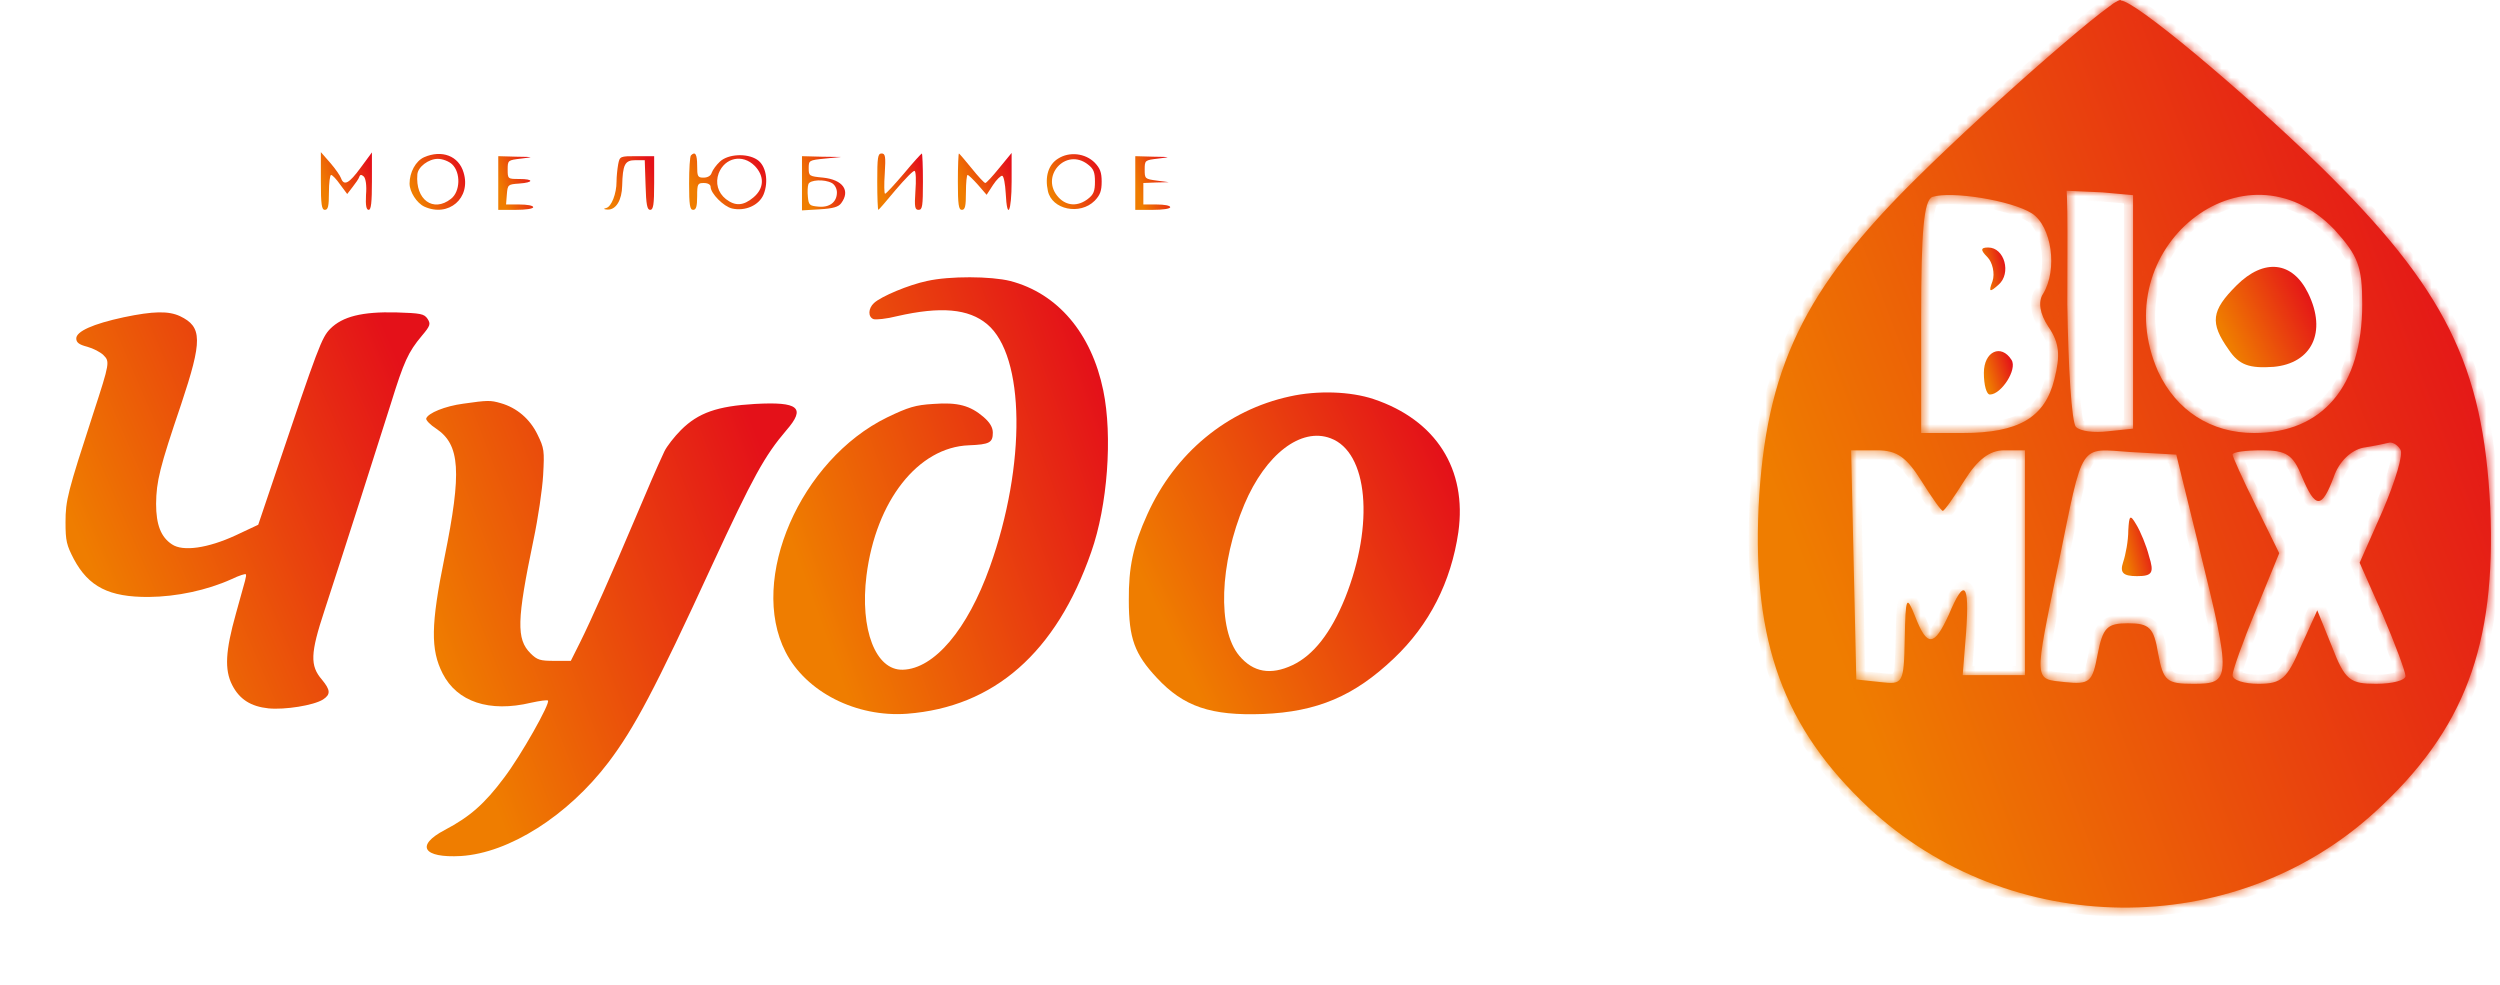
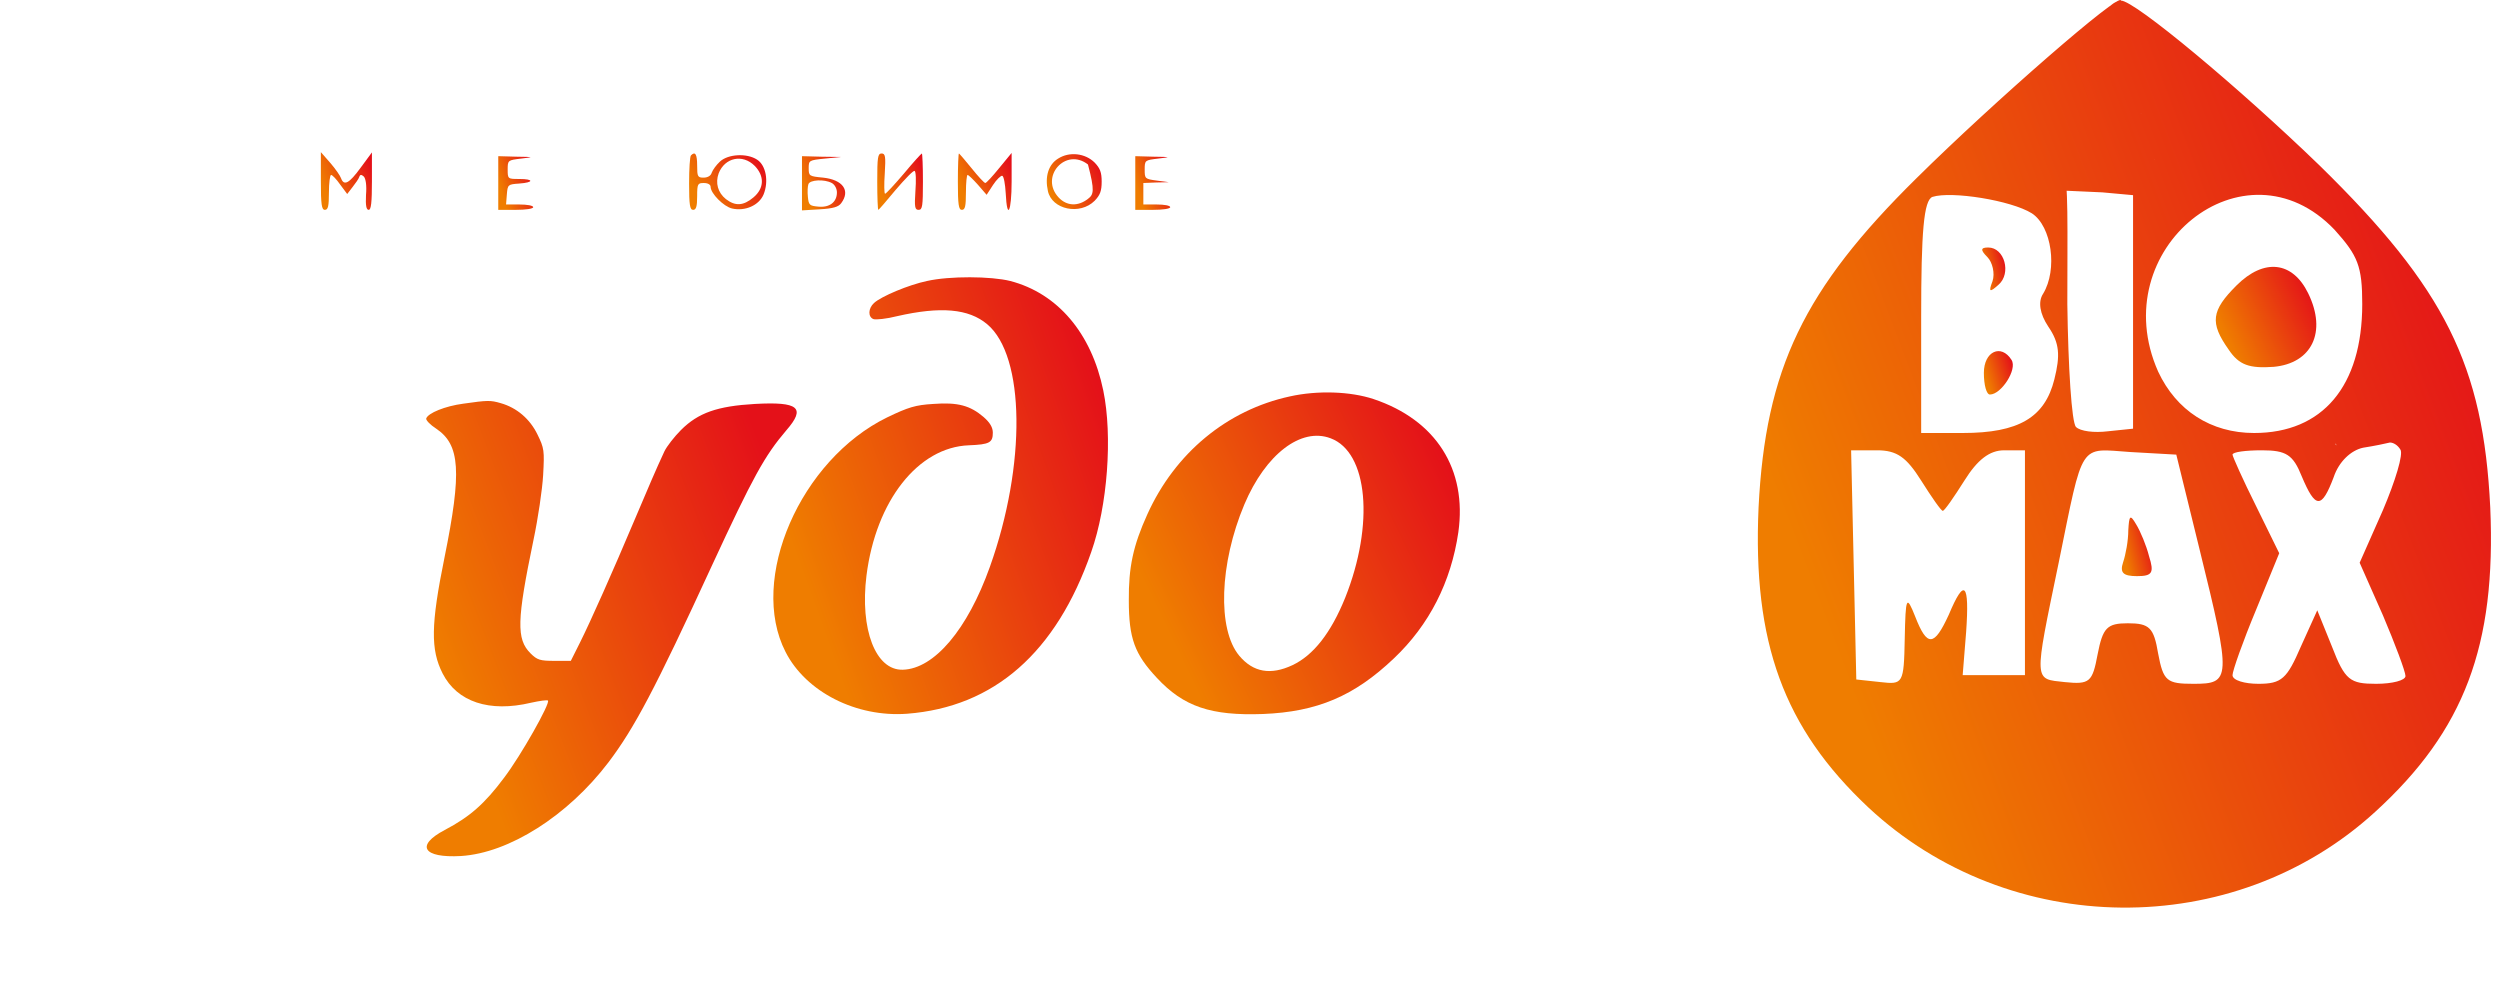
<svg xmlns="http://www.w3.org/2000/svg" width="274" height="108" viewBox="0 0 274 108" fill="none">
  <path d="M35.166 19.822C35.166 22.441 35.254 23 35.608 23C35.961 23 36.05 22.588 36.05 21.087C36.05 20.028 36.168 19.175 36.285 19.175C36.433 19.175 36.875 19.646 37.287 20.234L38.053 21.264L38.642 20.499C38.966 20.087 39.32 19.587 39.379 19.381C39.467 19.116 39.614 19.116 39.879 19.352C40.086 19.587 40.203 20.323 40.115 21.352C40.056 22.529 40.145 23 40.41 23C40.675 23 40.763 22.176 40.763 19.852V16.704L39.526 18.381C38.259 20.117 37.699 20.411 37.375 19.528C37.287 19.263 36.757 18.498 36.197 17.851L35.166 16.674V19.822Z" fill="url(#paint0_linear_1636_342)" />
-   <path d="M46.478 17.233C45.565 17.645 44.888 18.881 44.888 20.117C44.888 21.029 45.683 22.265 46.508 22.647C49.159 23.853 51.663 21.706 50.809 18.91C50.279 17.086 48.423 16.38 46.478 17.233ZM49.542 17.998C50.514 18.91 50.455 20.999 49.424 21.794C47.48 23.324 45.506 21.882 45.742 19.116C45.801 18.293 46.979 17.41 47.981 17.41C48.511 17.41 49.189 17.675 49.542 17.998Z" fill="url(#paint1_linear_1636_342)" />
  <path d="M75.731 17.027C75.613 17.116 75.524 18.528 75.524 20.117C75.524 22.47 75.613 23 75.966 23C76.29 23 76.408 22.647 76.408 21.529C76.408 20.146 76.467 20.058 77.145 20.058C77.587 20.058 77.881 20.234 77.881 20.47C77.881 21.205 79.325 22.647 80.238 22.853C81.681 23.177 83.184 22.5 83.684 21.323C84.274 19.881 83.95 18.116 82.977 17.498C81.858 16.762 79.796 16.88 78.912 17.704C78.5 18.087 78.117 18.616 77.999 18.94C77.911 19.263 77.557 19.469 77.115 19.469C76.467 19.469 76.408 19.352 76.408 18.145C76.408 16.91 76.202 16.556 75.731 17.027ZM82.712 18.175C83.802 19.293 83.773 20.646 82.565 21.647C81.475 22.559 80.591 22.617 79.56 21.823C78.677 21.117 78.382 20.058 78.765 18.999C79.442 17.263 81.387 16.851 82.712 18.175Z" fill="url(#paint2_linear_1636_342)" />
  <path d="M96.145 19.911C96.145 21.617 96.204 23 96.263 23C96.322 23 97.177 22 98.178 20.793C99.209 19.587 100.122 18.645 100.24 18.734C100.388 18.793 100.417 19.793 100.329 20.94C100.211 22.706 100.27 23 100.682 23C101.095 23 101.153 22.588 101.153 19.911C101.153 18.204 101.095 16.821 101.036 16.821C100.977 16.821 100.063 17.822 99.062 19.028C98.031 20.234 97.118 21.235 97 21.235C96.911 21.235 96.882 20.234 96.97 19.028C97.088 17.116 97.029 16.821 96.617 16.821C96.204 16.821 96.145 17.263 96.145 19.911Z" fill="url(#paint3_linear_1636_342)" />
  <path d="M104.982 19.91C104.982 22.47 105.071 23 105.424 23C105.778 23 105.866 22.588 105.866 21.087C105.866 20.028 105.955 19.175 106.043 19.175C106.161 19.175 106.662 19.675 107.192 20.263L108.134 21.352L108.841 20.263C109.224 19.675 109.696 19.234 109.843 19.263C110.02 19.322 110.167 20.175 110.226 21.175C110.373 24.235 110.874 23.235 110.874 19.881V16.762L109.519 18.41C108.783 19.322 108.105 20.057 107.987 20.057C107.869 20.057 107.192 19.322 106.485 18.439C105.778 17.556 105.13 16.821 105.1 16.821C105.041 16.821 104.982 18.204 104.982 19.91Z" fill="url(#paint4_linear_1636_342)" />
-   <path d="M115.971 17.381C114.91 18.029 114.498 19.353 114.851 20.941C115.293 22.971 118.357 23.619 119.977 22.001C120.566 21.383 120.743 20.941 120.743 19.912C120.743 18.882 120.566 18.441 119.977 17.823C118.946 16.793 117.208 16.587 115.971 17.381ZM119.241 18.029C119.859 18.499 120.007 18.882 120.007 19.912C120.007 20.941 119.859 21.324 119.241 21.795C118.151 22.648 116.913 22.589 116.03 21.648C113.909 19.382 116.796 16.116 119.241 18.029Z" fill="url(#paint5_linear_1636_342)" />
+   <path d="M115.971 17.381C114.91 18.029 114.498 19.353 114.851 20.941C115.293 22.971 118.357 23.619 119.977 22.001C120.566 21.383 120.743 20.941 120.743 19.912C120.743 18.882 120.566 18.441 119.977 17.823C118.946 16.793 117.208 16.587 115.971 17.381ZM119.241 18.029C120.007 20.941 119.859 21.324 119.241 21.795C118.151 22.648 116.913 22.589 116.03 21.648C113.909 19.382 116.796 16.116 119.241 18.029Z" fill="url(#paint5_linear_1636_342)" />
  <path d="M54.609 20.058V23H56.524C57.614 23 58.439 22.882 58.439 22.706C58.439 22.529 57.761 22.412 56.937 22.412H55.464L55.552 21.294C55.64 20.234 55.67 20.205 56.907 20.117C58.527 19.999 58.527 19.616 56.907 19.616C55.67 19.616 55.64 19.616 55.64 18.587C55.64 17.557 55.67 17.557 57.113 17.38C58.557 17.204 58.557 17.204 56.613 17.174L54.609 17.116V20.058Z" fill="url(#paint6_linear_1636_342)" />
-   <path d="M67.748 18.028C67.66 18.528 67.572 19.381 67.572 19.911C67.572 21.235 67.012 22.647 66.452 22.794C66.099 22.882 66.128 22.941 66.599 22.971C67.513 23 68.161 21.941 68.19 20.352C68.249 18.028 68.485 17.557 69.634 17.557H70.665L70.753 20.264C70.812 22.441 70.93 23 71.254 23C71.607 23 71.696 22.441 71.696 20.058V17.116H69.81C67.954 17.116 67.925 17.116 67.748 18.028Z" fill="url(#paint7_linear_1636_342)" />
  <path d="M87.897 20.087V23.059L89.841 22.941C91.314 22.853 91.903 22.677 92.197 22.265C93.228 20.882 92.374 19.705 90.224 19.47C88.692 19.322 88.633 19.293 88.633 18.44C88.633 17.587 88.662 17.557 90.4 17.381L92.168 17.204L90.047 17.175L87.897 17.116V20.087ZM91.166 20.058C91.49 20.235 91.726 20.676 91.726 21.088C91.726 22.147 90.931 22.765 89.694 22.647C88.721 22.559 88.633 22.471 88.545 21.588C88.486 21.029 88.515 20.411 88.603 20.176C88.78 19.705 90.341 19.617 91.166 20.058Z" fill="url(#paint8_linear_1636_342)" />
  <path d="M124.426 20.058V23H126.341C127.431 23 128.255 22.882 128.255 22.706C128.255 22.529 127.607 22.412 126.782 22.412H125.31V21.235V20.058L126.724 19.999L128.108 19.97L126.782 19.793C125.486 19.616 125.457 19.587 125.457 18.587C125.457 17.557 125.486 17.557 126.93 17.38C128.373 17.204 128.373 17.204 126.429 17.174L124.426 17.116V20.058Z" fill="url(#paint9_linear_1636_342)" />
  <path d="M101.596 30.797C99.622 31.209 96.588 32.474 95.792 33.21C95.144 33.798 95.115 34.74 95.733 34.975C95.998 35.063 97.177 34.946 98.326 34.651C103.098 33.563 106.162 33.828 108.194 35.534C112.348 39.006 112.495 50.922 108.489 62.132C106.044 68.987 102.391 73.312 98.944 73.401C95.969 73.489 94.231 68.987 94.967 63.074C95.998 54.894 100.623 49.01 106.191 48.804C108.459 48.715 108.813 48.51 108.813 47.421C108.813 46.862 108.518 46.332 107.811 45.714C106.338 44.449 104.983 44.067 102.273 44.273C100.329 44.39 99.563 44.626 97.236 45.744C87.721 50.392 82.006 63.485 86.1 71.459C88.339 75.843 93.848 78.638 99.416 78.226C108.96 77.49 115.765 71.518 119.595 60.514C121.392 55.424 121.951 47.803 120.92 42.801C119.624 36.505 115.912 32.151 110.728 30.797C108.607 30.268 104.07 30.238 101.596 30.797Z" fill="url(#paint10_linear_1636_342)" />
-   <path d="M13.573 34.769C10.156 35.504 8.359 36.328 8.359 37.093C8.359 37.534 8.654 37.77 9.567 38.005C10.215 38.182 11.01 38.594 11.334 38.917C12.041 39.623 12.041 39.741 10.244 45.243C7.416 53.952 7.181 54.805 7.181 57.247C7.181 59.278 7.298 59.748 8.094 61.278C9.714 64.309 11.953 65.456 16.313 65.427C19.377 65.397 22.676 64.691 25.357 63.485C26.211 63.073 26.947 62.838 26.947 62.955C27.006 63.22 27.006 63.132 25.857 67.251C24.709 71.341 24.591 73.4 25.445 75.077C26.24 76.637 27.478 77.431 29.422 77.637C31.219 77.814 34.371 77.313 35.402 76.666C36.256 76.107 36.227 75.636 35.284 74.489C33.958 72.959 34.017 71.606 35.549 66.957C37.493 61.013 41.411 48.774 42.855 44.184C44.269 39.623 44.74 38.594 46.213 36.828C47.185 35.681 47.215 35.504 46.861 34.945C46.478 34.386 46.125 34.327 43.415 34.239C39.703 34.151 37.552 34.68 36.197 36.034C35.255 37.005 34.901 37.917 30.129 52.099L28.302 57.512L25.798 58.689C22.794 60.072 20.054 60.484 18.846 59.66C17.638 58.866 17.108 57.512 17.108 55.217C17.138 52.746 17.491 51.275 19.848 44.331C22.204 37.27 22.175 35.828 19.73 34.651C18.463 34.063 16.814 34.092 13.573 34.769Z" fill="url(#paint11_linear_1636_342)" />
  <path d="M141.364 43.448C134.47 44.949 128.785 49.657 125.751 56.365C124.189 59.807 123.689 62.161 123.718 65.809C123.718 69.987 124.366 71.694 126.782 74.283C129.728 77.461 132.732 78.461 138.418 78.255C144.368 78.02 148.434 76.284 152.764 72.165C156.653 68.487 159.039 63.779 159.834 58.336C160.806 51.422 157.389 46.038 150.555 43.743C147.992 42.889 144.398 42.772 141.364 43.448ZM145.841 48.038C149.936 49.568 150.643 57.453 147.432 65.515C145.871 69.369 143.956 71.811 141.658 72.9C139.272 74.018 137.357 73.695 135.825 71.87C133.41 68.987 133.646 61.779 136.385 55.276C138.712 49.774 142.601 46.803 145.841 48.038Z" fill="url(#paint12_linear_1636_342)" />
  <path d="M50.779 44.243C48.776 44.508 46.92 45.273 46.714 45.861C46.655 46.038 47.156 46.567 47.804 46.979C50.425 48.745 50.632 51.657 48.717 61.102C47.215 68.487 47.185 71.194 48.511 73.812C50.101 76.931 53.636 78.108 58.203 77.019C59.145 76.813 59.97 76.696 60.058 76.784C60.324 77.078 57.112 82.786 55.257 85.228C53.106 88.112 51.486 89.524 48.746 90.966C45.506 92.672 46.36 94.055 50.514 93.82C55.787 93.496 62.238 89.406 66.687 83.551C69.515 79.814 71.783 75.548 78.028 61.985C82.535 52.246 83.802 49.951 86.188 47.156C88.338 44.684 87.543 44.008 82.741 44.272C78.617 44.508 76.526 45.243 74.64 47.126C73.904 47.862 73.079 48.921 72.814 49.48C71.842 51.569 71.135 53.246 69.485 57.13C67.187 62.573 64.742 68.075 63.564 70.429L62.562 72.43H60.765C59.204 72.43 58.88 72.341 58.144 71.606C56.582 70.046 56.641 67.987 58.468 59.189C58.968 56.836 59.44 53.629 59.528 52.069C59.675 49.392 59.646 49.127 58.91 47.627C58.085 45.92 56.641 44.684 54.874 44.184C53.754 43.86 53.46 43.86 50.779 44.243Z" fill="url(#paint13_linear_1636_342)" />
  <mask id="path-15-inside-1_1636_342" fill="white">
-     <path d="M230.844 1.2C230.37 1.864 230.655 2.053 231.698 1.674C232.456 1.39 226.958 5.158 228.096 6.106C229.991 7.812 229.683 2.575 228.641 5.039C227.977 6.651 221.451 9.597 223.167 9.66C222.598 9.565 229.19 7.125 229.095 7.883C229.095 8.641 232.171 12.764 231.508 12.575C230.75 12.385 230.56 12.954 230.939 14.281C231.698 16.651 233.19 6.959 231.484 4.684C230.821 3.736 226.484 13.238 226.01 13.712C225.631 14.186 225.821 14.755 226.484 14.945C227.337 15.229 233.712 3.523 232.195 5.039C229.825 7.504 231.389 12.48 233.475 10.016C234.138 9.162 231.389 5.608 231.484 3.617C231.579 0.868 230.655 4.873 232.551 3.262C233.878 2.124 232.456 0.537 232.456 0.063C232.456 -0.98 218.522 11.153 210.086 19.494C197.668 31.722 193.498 40.443 192.739 55.609C192.076 70.396 195.488 79.78 204.777 88.501C220.228 102.909 244.778 103.193 260.324 88.975C270.087 80.065 273.594 70.775 272.931 55.609C272.172 40.064 268.002 31.628 254.257 18.168C245.442 9.636 233.972 0.063 232.456 0.063C231.982 0.063 231.224 0.537 230.844 1.2ZM222.503 13.144C222.503 14.091 221.745 14.85 220.797 14.85C218.711 14.85 220.228 17.03 222.124 15.229C223.925 13.333 222.503 11.058 222.503 13.144ZM235.584 13.807C231.698 16.769 235.726 15.348 235.252 15.348C234.683 15.348 237.574 14.566 237.574 13.807C237.574 13.049 234.446 12.385 234.636 12.385C234.826 12.385 235.205 13.049 235.584 13.807ZM229.897 13.712C229.612 14.471 232.456 16.84 232.456 15.798C232.361 14.755 236.153 17.504 232.93 14.566C233.214 14.85 230.181 13.049 229.897 13.712ZM224.494 20.822C226.389 21.011 232.93 19.968 230.75 20.063L225.157 20.844L230.418 21.083L233.783 21.39V34.187V46.983L231.034 47.268C229.517 47.457 228.001 47.268 227.527 46.794C227.053 46.32 226.674 40.253 226.579 33.334C226.579 25.466 226.721 18.808 226.152 19.661C225.489 20.798 226.579 18.641 226.579 17.504C226.579 15.229 221.128 20.37 223.308 20.844C224.351 21.034 224.02 20.822 224.494 20.822ZM236.153 17.504C236.153 17.788 234.352 14.281 233.783 14.566C233.309 14.85 234.257 18.641 234.257 18.168C234.257 17.599 234.731 17.125 235.205 17.125C235.773 17.125 235.608 17.48 236.153 17.504ZM239.944 22.149C239.944 22.338 240.845 17.409 239.518 17.125C237.622 16.84 235.394 21.39 236.247 20.348C237.101 19.305 237.48 19.305 238.617 20.442C239.375 21.106 239.944 21.959 239.944 22.149ZM222.693 23.381C224.873 24.803 225.536 29.542 223.925 32.196C223.356 33.049 223.546 34.376 224.494 35.798C225.726 37.599 225.821 38.926 225.157 41.58C224.114 45.751 221.271 47.457 215.109 47.457H210.56V34.755C210.56 25.372 210.844 21.959 211.792 21.58C213.877 20.916 220.418 21.959 222.693 23.381ZM255.869 25.182C258.428 28.026 258.902 29.163 258.902 33.334C258.902 42.339 254.542 47.457 247.053 47.457C242.314 47.457 238.522 44.993 236.532 40.727C230.56 27.267 246.011 14.85 255.869 25.182ZM239.162 23.168C239.518 22.457 235.394 19.779 234.636 20.442C233.499 21.39 236.153 25.656 236.153 24.329C236.153 23.476 236.816 22.812 237.574 22.812C238.333 22.812 239.162 22.978 239.162 23.168ZM256.058 48.784C256.058 49.069 255.078 46.28 254.509 46.565C254.035 46.849 254.163 49.922 254.163 49.448C254.163 48.879 254.636 48.405 255.11 48.405C255.679 48.405 256.058 48.595 256.058 48.784ZM263.073 49.258C263.452 49.732 262.504 52.766 261.177 55.894L258.618 61.676L261.177 67.458C262.504 70.586 263.641 73.619 263.641 74.093C263.641 74.567 262.22 74.946 260.419 74.946C257.575 74.946 257.006 74.567 255.584 70.87L253.973 66.889L252.172 70.87C250.655 74.377 250.087 74.946 247.527 74.946C246.011 74.946 244.684 74.567 244.684 73.998C244.684 73.524 245.821 70.301 247.243 66.889L249.802 60.633L247.243 55.42C245.821 52.576 244.684 50.017 244.684 49.827C244.684 49.543 246.105 49.353 247.906 49.353C250.561 49.353 251.319 49.827 252.267 52.197C253.783 55.799 254.447 55.799 255.774 52.291C256.343 50.585 257.67 49.353 258.997 49.069C260.229 48.879 261.556 48.595 261.935 48.5C262.314 48.5 262.788 48.784 263.073 49.258ZM210.56 52.671C211.697 54.472 212.74 55.988 212.929 55.988C213.119 55.988 214.162 54.472 215.299 52.671C216.721 50.396 218.048 49.353 219.659 49.353H221.934V61.676V73.998H218.522H215.109L215.489 69.259C215.868 63.856 215.299 63.287 213.593 67.363C211.981 70.87 211.223 70.965 209.896 67.552C208.948 65.183 208.853 65.372 208.759 70.017C208.664 74.946 208.569 75.041 206.104 74.757L203.45 74.472L203.166 61.865L202.882 49.353H205.725C207.905 49.353 208.948 50.111 210.56 52.671ZM241.082 60.254C244.589 74.472 244.494 74.946 240.418 74.946C237.48 74.946 237.101 74.662 236.532 71.629C236.058 68.785 235.584 68.311 233.214 68.311C230.939 68.311 230.465 68.785 229.897 71.723C229.328 74.757 229.043 75.041 226.295 74.757C222.882 74.377 222.882 74.946 225.631 61.676C228.38 48.216 227.811 49.163 233.499 49.543L238.522 49.827L241.082 60.254Z" />
-   </mask>
+     </mask>
  <path d="M230.844 1.2C230.37 1.864 230.655 2.053 231.698 1.674C232.456 1.39 226.958 5.158 228.096 6.106C229.991 7.812 229.683 2.575 228.641 5.039C227.977 6.651 221.451 9.597 223.167 9.66C222.598 9.565 229.19 7.125 229.095 7.883C229.095 8.641 232.171 12.764 231.508 12.575C230.75 12.385 230.56 12.954 230.939 14.281C231.698 16.651 233.19 6.959 231.484 4.684C230.821 3.736 226.484 13.238 226.01 13.712C225.631 14.186 225.821 14.755 226.484 14.945C227.337 15.229 233.712 3.523 232.195 5.039C229.825 7.504 231.389 12.48 233.475 10.016C234.138 9.162 231.389 5.608 231.484 3.617C231.579 0.868 230.655 4.873 232.551 3.262C233.878 2.124 232.456 0.537 232.456 0.063C232.456 -0.98 218.522 11.153 210.086 19.494C197.668 31.722 193.498 40.443 192.739 55.609C192.076 70.396 195.488 79.78 204.777 88.501C220.228 102.909 244.778 103.193 260.324 88.975C270.087 80.065 273.594 70.775 272.931 55.609C272.172 40.064 268.002 31.628 254.257 18.168C245.442 9.636 233.972 0.063 232.456 0.063C231.982 0.063 231.224 0.537 230.844 1.2ZM222.503 13.144C222.503 14.091 221.745 14.85 220.797 14.85C218.711 14.85 220.228 17.03 222.124 15.229C223.925 13.333 222.503 11.058 222.503 13.144ZM235.584 13.807C231.698 16.769 235.726 15.348 235.252 15.348C234.683 15.348 237.574 14.566 237.574 13.807C237.574 13.049 234.446 12.385 234.636 12.385C234.826 12.385 235.205 13.049 235.584 13.807ZM229.897 13.712C229.612 14.471 232.456 16.84 232.456 15.798C232.361 14.755 236.153 17.504 232.93 14.566C233.214 14.85 230.181 13.049 229.897 13.712ZM224.494 20.822C226.389 21.011 232.93 19.968 230.75 20.063L225.157 20.844L230.418 21.083L233.783 21.39V34.187V46.983L231.034 47.268C229.517 47.457 228.001 47.268 227.527 46.794C227.053 46.32 226.674 40.253 226.579 33.334C226.579 25.466 226.721 18.808 226.152 19.661C225.489 20.798 226.579 18.641 226.579 17.504C226.579 15.229 221.128 20.37 223.308 20.844C224.351 21.034 224.02 20.822 224.494 20.822ZM236.153 17.504C236.153 17.788 234.352 14.281 233.783 14.566C233.309 14.85 234.257 18.641 234.257 18.168C234.257 17.599 234.731 17.125 235.205 17.125C235.773 17.125 235.608 17.48 236.153 17.504ZM239.944 22.149C239.944 22.338 240.845 17.409 239.518 17.125C237.622 16.84 235.394 21.39 236.247 20.348C237.101 19.305 237.48 19.305 238.617 20.442C239.375 21.106 239.944 21.959 239.944 22.149ZM222.693 23.381C224.873 24.803 225.536 29.542 223.925 32.196C223.356 33.049 223.546 34.376 224.494 35.798C225.726 37.599 225.821 38.926 225.157 41.58C224.114 45.751 221.271 47.457 215.109 47.457H210.56V34.755C210.56 25.372 210.844 21.959 211.792 21.58C213.877 20.916 220.418 21.959 222.693 23.381ZM255.869 25.182C258.428 28.026 258.902 29.163 258.902 33.334C258.902 42.339 254.542 47.457 247.053 47.457C242.314 47.457 238.522 44.993 236.532 40.727C230.56 27.267 246.011 14.85 255.869 25.182ZM239.162 23.168C239.518 22.457 235.394 19.779 234.636 20.442C233.499 21.39 236.153 25.656 236.153 24.329C236.153 23.476 236.816 22.812 237.574 22.812C238.333 22.812 239.162 22.978 239.162 23.168ZM256.058 48.784C256.058 49.069 255.078 46.28 254.509 46.565C254.035 46.849 254.163 49.922 254.163 49.448C254.163 48.879 254.636 48.405 255.11 48.405C255.679 48.405 256.058 48.595 256.058 48.784ZM263.073 49.258C263.452 49.732 262.504 52.766 261.177 55.894L258.618 61.676L261.177 67.458C262.504 70.586 263.641 73.619 263.641 74.093C263.641 74.567 262.22 74.946 260.419 74.946C257.575 74.946 257.006 74.567 255.584 70.87L253.973 66.889L252.172 70.87C250.655 74.377 250.087 74.946 247.527 74.946C246.011 74.946 244.684 74.567 244.684 73.998C244.684 73.524 245.821 70.301 247.243 66.889L249.802 60.633L247.243 55.42C245.821 52.576 244.684 50.017 244.684 49.827C244.684 49.543 246.105 49.353 247.906 49.353C250.561 49.353 251.319 49.827 252.267 52.197C253.783 55.799 254.447 55.799 255.774 52.291C256.343 50.585 257.67 49.353 258.997 49.069C260.229 48.879 261.556 48.595 261.935 48.5C262.314 48.5 262.788 48.784 263.073 49.258ZM210.56 52.671C211.697 54.472 212.74 55.988 212.929 55.988C213.119 55.988 214.162 54.472 215.299 52.671C216.721 50.396 218.048 49.353 219.659 49.353H221.934V61.676V73.998H218.522H215.109L215.489 69.259C215.868 63.856 215.299 63.287 213.593 67.363C211.981 70.87 211.223 70.965 209.896 67.552C208.948 65.183 208.853 65.372 208.759 70.017C208.664 74.946 208.569 75.041 206.104 74.757L203.45 74.472L203.166 61.865L202.882 49.353H205.725C207.905 49.353 208.948 50.111 210.56 52.671ZM241.082 60.254C244.589 74.472 244.494 74.946 240.418 74.946C237.48 74.946 237.101 74.662 236.532 71.629C236.058 68.785 235.584 68.311 233.214 68.311C230.939 68.311 230.465 68.785 229.897 71.723C229.328 74.757 229.043 75.041 226.295 74.757C222.882 74.377 222.882 74.946 225.631 61.676C228.38 48.216 227.811 49.163 233.499 49.543L238.522 49.827L241.082 60.254Z" fill="url(#paint14_linear_1636_342)" />
-   <path d="M232.744 0.471L231.133 1.609L230.556 0.792L232.168 -0.346L232.744 0.471ZM230.844 1.2L231.713 1.696L231.688 1.74L231.658 1.781L230.844 1.2ZM231.698 1.674L232.049 2.611L232.039 2.614L231.698 1.674ZM228.096 6.106L228.736 5.337L228.75 5.35L228.765 5.362L228.096 6.106ZM228.641 5.039L227.716 4.658L227.72 4.65L228.641 5.039ZM223.167 9.66L223.331 8.674L223.13 10.659L223.167 9.66ZM229.095 7.883H228.095V7.821L228.103 7.759L229.095 7.883ZM231.508 12.575L231.75 11.605L231.767 11.609L231.783 11.613L231.508 12.575ZM230.939 14.281L229.987 14.586L229.982 14.571L229.978 14.556L230.939 14.281ZM231.484 4.684L230.684 5.284L230.674 5.271L230.665 5.257L231.484 4.684ZM226.01 13.712L225.229 13.088L225.264 13.044L225.303 13.005L226.01 13.712ZM226.484 14.945L226.759 13.983L226.78 13.989L226.8 13.996L226.484 14.945ZM232.195 5.039L231.474 4.346L231.481 4.339L231.488 4.332L232.195 5.039ZM233.475 10.016L234.264 10.63L234.252 10.646L234.238 10.662L233.475 10.016ZM231.484 3.617L232.484 3.652L232.483 3.665L231.484 3.617ZM232.551 3.262L233.202 4.021L233.198 4.024L232.551 3.262ZM210.086 19.494L210.789 20.206L210.787 20.207L210.086 19.494ZM192.739 55.609L191.74 55.564L191.74 55.559L192.739 55.609ZM204.777 88.501L204.095 89.232L204.093 89.23L204.777 88.501ZM260.324 88.975L259.649 88.237L259.65 88.236L260.324 88.975ZM272.931 55.609L273.93 55.56L273.93 55.565L272.931 55.609ZM254.257 18.168L254.953 17.449L254.957 17.453L254.257 18.168ZM222.124 15.229L222.849 15.918L222.831 15.936L222.813 15.954L222.124 15.229ZM235.584 13.807L236.478 13.36L236.849 14.101L236.19 14.602L235.584 13.807ZM229.897 13.712L228.96 13.361L228.968 13.34L228.977 13.319L229.897 13.712ZM232.456 15.798L233.452 15.707L233.456 15.752V15.798H232.456ZM232.93 14.566L232.223 15.273L233.604 13.826L232.93 14.566ZM224.494 20.822V19.822H224.543L224.593 19.826L224.494 20.822ZM230.75 20.063L230.611 19.073L230.659 19.066L230.706 19.064L230.75 20.063ZM225.157 20.844L225.112 21.843L225.019 19.854L225.157 20.844ZM230.418 21.083L230.463 20.084L230.486 20.085L230.509 20.087L230.418 21.083ZM233.783 21.39L233.874 20.394L234.783 20.477V21.39H233.783ZM233.783 46.983H234.783V47.885L233.886 47.978L233.783 46.983ZM231.034 47.268L230.91 46.275L230.921 46.274L230.931 46.273L231.034 47.268ZM226.579 33.334L225.579 33.347V33.334H226.579ZM226.152 19.661L225.288 19.157L225.303 19.131L225.32 19.106L226.152 19.661ZM223.308 20.844L223.13 21.828L223.113 21.825L223.096 21.821L223.308 20.844ZM236.153 17.504L236.196 16.505L237.153 16.547V17.504H236.153ZM233.783 14.566L233.268 13.708L233.301 13.688L233.336 13.671L233.783 14.566ZM239.518 17.125L239.666 16.136L239.697 16.14L239.727 16.147L239.518 17.125ZM238.617 20.442L237.959 21.195L237.934 21.173L237.91 21.149L238.617 20.442ZM222.693 23.381L223.223 22.533L223.231 22.538L223.239 22.543L222.693 23.381ZM223.925 32.196L224.78 32.715L224.769 32.733L224.757 32.751L223.925 32.196ZM224.494 35.798L223.668 36.363L223.662 36.353L224.494 35.798ZM225.157 41.58L224.187 41.338L225.157 41.58ZM210.56 47.457V48.457H209.56V47.457H210.56ZM211.792 21.58L211.42 20.651L211.454 20.638L211.489 20.627L211.792 21.58ZM255.869 25.182L256.592 24.491L256.602 24.502L256.612 24.513L255.869 25.182ZM236.532 40.727L235.626 41.15L235.622 41.142L235.618 41.133L236.532 40.727ZM239.162 23.168L240.057 23.615L238.162 23.168H239.162ZM234.636 20.442L235.295 21.195L235.285 21.203L235.276 21.211L234.636 20.442ZM254.509 46.565L253.995 45.707L254.027 45.687L254.062 45.67L254.509 46.565ZM263.073 49.258L262.292 49.883L262.25 49.83L262.215 49.773L263.073 49.258ZM261.177 55.894L262.098 56.284L262.094 56.291L262.091 56.298L261.177 55.894ZM258.618 61.676L257.703 62.08L257.524 61.676L257.703 61.271L258.618 61.676ZM261.177 67.458L262.091 67.053L262.094 67.06L262.098 67.067L261.177 67.458ZM255.584 70.87L256.511 70.495L256.515 70.503L256.518 70.511L255.584 70.87ZM253.973 66.889L253.062 66.477L254.024 64.35L254.9 66.514L253.973 66.889ZM252.172 70.87L251.254 70.473L251.257 70.466L251.261 70.458L252.172 70.87ZM247.243 66.889L248.169 67.268L248.166 67.274L247.243 66.889ZM249.802 60.633L250.7 60.192L250.898 60.596L250.728 61.012L249.802 60.633ZM247.243 55.42L248.137 54.972L248.141 54.979L247.243 55.42ZM252.267 52.197L251.345 52.585L251.342 52.577L251.338 52.568L252.267 52.197ZM255.774 52.291L256.723 52.608L256.716 52.627L256.709 52.645L255.774 52.291ZM258.997 49.069L258.787 48.091L258.816 48.085L258.845 48.08L258.997 49.069ZM261.935 48.5L261.693 47.53L261.812 47.5H261.935V48.5ZM210.56 52.671L209.714 53.205L209.713 53.203L210.56 52.671ZM215.299 52.671L216.147 53.201L216.145 53.205L215.299 52.671ZM221.934 49.353V48.353H222.934V49.353H221.934ZM221.934 73.998H222.934V74.998H221.934V73.998ZM215.109 73.998V74.998H214.026L214.113 73.918L215.109 73.998ZM215.489 69.259L216.486 69.329L216.485 69.338L215.489 69.259ZM213.593 67.363L214.515 67.749L214.509 67.765L214.502 67.781L213.593 67.363ZM209.896 67.552L210.825 67.181L210.828 67.19L209.896 67.552ZM208.759 70.017L207.759 69.998L207.759 69.997L208.759 70.017ZM206.104 74.757L206.211 73.762L206.219 73.763L206.104 74.757ZM203.45 74.472L203.344 75.466L202.47 75.373L202.451 74.495L203.45 74.472ZM203.166 61.865L204.166 61.843L204.166 61.843L203.166 61.865ZM202.882 49.353L201.882 49.376L201.859 48.353H202.882V49.353ZM241.082 60.254L240.111 60.493L240.11 60.492L241.082 60.254ZM236.532 71.629L235.549 71.813L235.547 71.803L235.545 71.793L236.532 71.629ZM229.897 71.723L228.914 71.539L228.915 71.533L229.897 71.723ZM226.295 74.757L226.192 75.751L226.184 75.75L226.295 74.757ZM225.631 61.676L226.611 61.876L226.61 61.879L225.631 61.676ZM233.499 49.543L233.442 50.541L233.432 50.54L233.499 49.543ZM238.522 49.827L238.579 48.829L239.317 48.87L239.494 49.589L238.522 49.827ZM231.658 1.781C231.562 1.917 231.586 1.921 231.607 1.827C231.619 1.771 231.643 1.623 231.583 1.436C231.515 1.223 231.37 1.06 231.206 0.964C231.065 0.882 230.948 0.871 230.916 0.868C230.879 0.866 230.872 0.87 230.908 0.865C230.981 0.854 231.125 0.818 231.356 0.734L232.039 2.614C231.749 2.72 231.466 2.803 231.208 2.842C231.006 2.873 230.586 2.918 230.198 2.692C229.964 2.555 229.771 2.334 229.679 2.048C229.595 1.787 229.619 1.549 229.656 1.388C229.724 1.084 229.89 0.816 230.031 0.619L231.658 1.781ZM231.346 0.738C231.384 0.724 231.503 0.679 231.652 0.664C231.715 0.658 231.911 0.642 232.137 0.732C232.443 0.855 232.707 1.14 232.76 1.531C232.799 1.816 232.706 2.03 232.676 2.095C232.636 2.183 232.59 2.249 232.566 2.283C232.514 2.353 232.461 2.41 232.431 2.441C232.312 2.563 232.12 2.726 231.937 2.879C231.533 3.219 230.975 3.674 230.424 4.171C229.862 4.677 229.375 5.167 229.099 5.554C228.955 5.756 228.932 5.845 228.934 5.834C228.949 5.764 228.947 5.513 228.736 5.337L227.455 6.874C226.96 6.461 226.881 5.885 226.976 5.429C227.058 5.032 227.272 4.672 227.471 4.393C227.882 3.816 228.509 3.204 229.085 2.685C229.671 2.157 230.274 1.664 230.652 1.347C230.86 1.172 230.964 1.08 230.997 1.047C231.004 1.04 230.98 1.063 230.947 1.108C230.932 1.129 230.894 1.183 230.858 1.262C230.833 1.317 230.741 1.524 230.779 1.802C230.831 2.187 231.092 2.468 231.391 2.588C231.611 2.676 231.798 2.659 231.85 2.654C231.924 2.647 231.978 2.632 232 2.626C232.026 2.619 232.043 2.613 232.049 2.611L231.346 0.738ZM228.765 5.362C228.929 5.51 228.954 5.474 228.85 5.459C228.788 5.45 228.705 5.453 228.616 5.483C228.53 5.513 228.469 5.557 228.435 5.591C228.378 5.645 228.392 5.663 228.421 5.57C228.447 5.49 228.466 5.377 228.471 5.25C228.476 5.123 228.464 5.021 228.451 4.965C228.445 4.938 228.443 4.943 228.456 4.97C228.465 4.989 228.513 5.087 228.634 5.184C228.777 5.3 229.002 5.394 229.267 5.361C229.498 5.331 229.633 5.218 229.671 5.184C229.712 5.146 229.713 5.132 229.682 5.182C229.655 5.227 229.614 5.306 229.562 5.429L227.72 4.65C227.863 4.31 228.05 3.957 228.318 3.711C228.46 3.58 228.693 3.418 229.014 3.377C229.367 3.332 229.674 3.454 229.89 3.628C230.24 3.91 230.356 4.323 230.401 4.521C230.46 4.779 230.479 5.059 230.469 5.326C230.459 5.593 230.418 5.886 230.331 6.166C230.247 6.433 230.098 6.767 229.82 7.034C229.507 7.334 229.065 7.511 228.562 7.438C228.116 7.373 227.736 7.128 227.427 6.849L228.765 5.362ZM229.565 5.42C229.405 5.809 229.116 6.145 228.846 6.41C228.562 6.691 228.218 6.969 227.861 7.235C227.146 7.766 226.288 8.307 225.545 8.776C224.766 9.267 224.158 9.652 223.836 9.913C223.801 9.942 223.774 9.965 223.755 9.983C223.735 10.002 223.727 10.011 223.728 10.01C223.728 10.009 223.733 10.005 223.739 9.996C223.746 9.987 223.757 9.971 223.77 9.949C223.792 9.912 223.843 9.819 223.867 9.681C223.894 9.528 223.886 9.319 223.778 9.109C223.673 8.908 223.521 8.795 223.42 8.739C223.254 8.648 223.133 8.658 223.203 8.661L223.13 10.659C222.986 10.654 222.715 10.634 222.456 10.492C222.309 10.411 222.125 10.268 222.002 10.03C221.875 9.785 221.862 9.536 221.897 9.338C221.955 9.006 222.149 8.776 222.228 8.686C222.335 8.566 222.459 8.456 222.573 8.363C223.014 8.004 223.757 7.539 224.478 7.084C225.235 6.607 226.026 6.106 226.668 5.629C226.988 5.391 227.251 5.175 227.443 4.985C227.539 4.891 227.608 4.813 227.655 4.75C227.705 4.685 227.717 4.655 227.716 4.658L229.565 5.42ZM223.002 10.646C222.94 10.636 222.833 10.613 222.713 10.556C222.595 10.499 222.401 10.378 222.265 10.14C221.946 9.581 222.279 9.099 222.338 9.02C222.434 8.89 222.542 8.808 222.587 8.774C222.645 8.731 222.704 8.694 222.753 8.665C222.938 8.555 223.198 8.434 223.472 8.317C224.039 8.073 224.833 7.774 225.634 7.504C226.43 7.236 227.271 6.984 227.926 6.848C228.237 6.784 228.582 6.728 228.878 6.738C229.007 6.742 229.267 6.761 229.522 6.902C229.666 6.981 229.84 7.118 229.961 7.34C230.087 7.568 230.113 7.807 230.088 8.007L228.103 7.759C228.084 7.912 228.102 8.109 228.208 8.302C228.311 8.489 228.453 8.596 228.554 8.652C228.723 8.745 228.852 8.738 228.811 8.737C228.766 8.736 228.616 8.747 228.332 8.806C227.795 8.918 227.042 9.14 226.272 9.399C225.508 9.657 224.767 9.938 224.261 10.155C223.998 10.268 223.838 10.347 223.771 10.386C223.757 10.394 223.764 10.391 223.781 10.378C223.785 10.375 223.864 10.319 223.943 10.213C223.985 10.156 224.313 9.694 224.002 9.149C223.871 8.918 223.684 8.803 223.577 8.752C223.468 8.7 223.376 8.681 223.331 8.674L223.002 10.646ZM230.095 7.883C230.095 7.739 230.052 7.707 230.139 7.901C230.203 8.044 230.302 8.235 230.435 8.469C230.701 8.937 231.051 9.497 231.399 10.056C231.736 10.596 232.08 11.152 232.296 11.564C232.391 11.743 232.52 12.003 232.573 12.249C232.588 12.32 232.606 12.43 232.601 12.561C232.596 12.685 232.566 12.91 232.411 13.133C232.008 13.712 231.373 13.576 231.233 13.536L231.783 11.613C231.726 11.597 231.145 11.452 230.77 11.99C230.628 12.193 230.606 12.391 230.602 12.481C230.599 12.577 230.612 12.646 230.617 12.669C230.629 12.723 230.626 12.685 230.525 12.493C230.351 12.161 230.051 11.675 229.702 11.113C229.363 10.57 228.986 9.968 228.696 9.456C228.551 9.2 228.415 8.946 228.313 8.719C228.235 8.543 228.095 8.216 228.095 7.883H230.095ZM231.265 13.545C231.178 13.523 231.262 13.566 231.417 13.503C231.503 13.469 231.583 13.413 231.647 13.34C231.708 13.27 231.735 13.207 231.746 13.175C231.761 13.128 231.74 13.158 231.757 13.329C231.772 13.486 231.816 13.709 231.901 14.006L229.978 14.556C229.873 14.19 229.798 13.844 229.766 13.527C229.736 13.224 229.738 12.875 229.848 12.543C229.971 12.176 230.234 11.823 230.674 11.646C231.067 11.489 231.459 11.532 231.75 11.605L231.265 13.545ZM231.892 13.976C231.927 14.086 231.925 14.024 231.836 13.924C231.783 13.864 231.668 13.756 231.477 13.694C231.268 13.627 231.059 13.644 230.889 13.71C230.621 13.814 230.532 14.002 230.564 13.95C230.57 13.938 230.6 13.883 230.643 13.762C230.822 13.265 231.017 12.3 231.141 11.119C231.264 9.956 231.311 8.667 231.228 7.55C231.187 6.991 231.115 6.496 231.012 6.092C230.907 5.675 230.785 5.418 230.684 5.284L232.284 4.084C232.61 4.518 232.815 5.062 232.951 5.601C233.091 6.153 233.176 6.77 233.223 7.403C233.316 8.668 233.262 10.081 233.13 11.329C233 12.56 232.786 13.715 232.525 14.44C232.459 14.624 232.376 14.819 232.271 14.991C232.191 15.122 231.989 15.428 231.612 15.575C231.387 15.662 231.123 15.682 230.86 15.597C230.616 15.518 230.447 15.372 230.342 15.254C230.148 15.036 230.047 14.773 229.987 14.586L231.892 13.976ZM230.665 5.257C230.74 5.364 230.873 5.495 231.078 5.567C231.278 5.639 231.457 5.621 231.569 5.592C231.749 5.545 231.819 5.456 231.759 5.513C231.668 5.597 231.497 5.806 231.249 6.181C230.772 6.901 230.172 7.976 229.56 9.133C228.951 10.283 228.349 11.474 227.862 12.425C227.62 12.896 227.404 13.312 227.232 13.628C227.147 13.785 227.067 13.927 226.997 14.042C226.948 14.122 226.845 14.291 226.717 14.419L225.303 13.005C225.234 13.074 225.221 13.114 225.288 13.003C225.334 12.928 225.396 12.818 225.476 12.671C225.635 12.38 225.841 11.983 226.082 11.512C226.562 10.577 227.175 9.363 227.792 8.197C228.406 7.037 229.045 5.885 229.582 5.075C229.841 4.684 230.122 4.304 230.397 4.048C230.52 3.934 230.752 3.737 231.069 3.655C231.249 3.609 231.489 3.591 231.745 3.682C232.005 3.774 232.187 3.944 232.304 4.11L230.665 5.257ZM226.791 14.337C226.783 14.348 226.8 14.33 226.811 14.279C226.822 14.225 226.82 14.157 226.795 14.089C226.74 13.943 226.651 13.952 226.759 13.983L226.209 15.906C225.654 15.747 225.138 15.378 224.918 14.781C224.693 14.17 224.862 13.547 225.229 13.088L226.791 14.337ZM226.8 13.996C226.531 13.906 226.314 13.969 226.232 14C226.184 14.017 226.151 14.035 226.134 14.045C226.116 14.055 226.107 14.062 226.106 14.063C226.106 14.063 226.123 14.05 226.157 14.017C226.19 13.984 226.232 13.939 226.283 13.881C226.494 13.639 226.78 13.252 227.119 12.746C227.792 11.743 228.607 10.38 229.356 9.042C230.105 7.702 230.771 6.417 231.151 5.575C231.246 5.366 231.319 5.193 231.37 5.059C231.426 4.911 231.437 4.857 231.435 4.867C231.434 4.874 231.43 4.9 231.428 4.937C231.427 4.971 231.425 5.047 231.446 5.145C231.465 5.239 231.519 5.42 231.678 5.592C231.859 5.788 232.097 5.887 232.326 5.902C232.523 5.914 232.671 5.863 232.739 5.835C232.813 5.804 232.862 5.772 232.882 5.758C232.921 5.731 232.93 5.718 232.902 5.746L231.488 4.332C231.555 4.265 231.643 4.183 231.747 4.112C231.799 4.076 232.072 3.881 232.455 3.906C232.702 3.922 232.955 4.027 233.147 4.235C233.317 4.42 233.379 4.619 233.404 4.736C233.449 4.952 233.418 5.141 233.405 5.215C233.349 5.534 233.163 5.98 232.974 6.399C232.559 7.316 231.862 8.657 231.101 10.018C230.339 11.381 229.495 12.796 228.78 13.861C228.426 14.389 228.085 14.858 227.79 15.196C227.647 15.36 227.481 15.532 227.305 15.664C227.217 15.73 227.089 15.815 226.928 15.874C226.772 15.932 226.49 16.001 226.168 15.893L226.8 13.996ZM232.916 5.732C232.027 6.657 231.847 8.126 232.126 9.101C232.274 9.618 232.462 9.707 232.428 9.694C232.248 9.623 232.313 9.841 232.711 9.37L234.238 10.662C233.594 11.423 232.681 11.943 231.696 11.555C230.856 11.225 230.411 10.377 230.203 9.65C229.77 8.137 229.994 5.885 231.474 4.346L232.916 5.732ZM232.685 9.402C232.556 9.568 232.582 9.705 232.578 9.64C232.574 9.584 232.552 9.462 232.483 9.255C232.343 8.84 232.095 8.313 231.79 7.673C231.498 7.06 231.164 6.362 230.912 5.687C230.666 5.03 230.452 4.277 230.485 3.57L232.483 3.665C232.469 3.953 232.563 4.391 232.785 4.987C233.001 5.565 233.295 6.181 233.596 6.813C233.883 7.417 234.192 8.064 234.378 8.617C234.471 8.894 234.555 9.206 234.574 9.515C234.593 9.815 234.559 10.25 234.264 10.63L232.685 9.402ZM230.485 3.583C230.496 3.257 230.491 3.061 230.483 2.958C230.478 2.904 230.475 2.901 230.482 2.93C230.485 2.943 230.496 2.989 230.523 3.051C230.541 3.093 230.612 3.254 230.785 3.398C230.883 3.479 231.03 3.569 231.227 3.607C231.432 3.646 231.626 3.617 231.787 3.551C232.069 3.435 232.203 3.23 232.237 3.176C232.287 3.098 232.311 3.032 232.32 3.006C232.331 2.974 232.337 2.951 232.339 2.941C232.346 2.912 232.34 2.928 232.341 2.974C232.343 3.019 232.35 3.03 232.342 3.009C232.337 2.994 232.283 2.853 232.102 2.747C231.891 2.624 231.703 2.661 231.66 2.675C231.64 2.681 231.716 2.659 231.903 2.5L233.198 4.024C232.911 4.268 232.602 4.473 232.27 4.579C231.913 4.694 231.486 4.704 231.094 4.474C230.731 4.263 230.554 3.937 230.468 3.707C230.38 3.47 230.35 3.236 230.343 3.052C230.336 2.87 230.349 2.676 230.388 2.503C230.398 2.457 230.413 2.402 230.433 2.343C230.452 2.289 230.487 2.202 230.547 2.107C230.578 2.058 230.625 1.991 230.694 1.922C230.763 1.854 230.872 1.764 231.029 1.7C231.195 1.632 231.395 1.602 231.605 1.643C231.807 1.681 231.96 1.774 232.063 1.859C232.247 2.013 232.33 2.19 232.358 2.256C232.395 2.342 232.416 2.42 232.429 2.474C232.455 2.584 232.468 2.697 232.476 2.799C232.493 3.01 232.496 3.29 232.484 3.652L230.485 3.583ZM231.9 2.503C232.062 2.364 232.097 2.258 232.11 2.183C232.127 2.081 232.116 1.932 232.048 1.716C231.978 1.497 231.875 1.283 231.757 1.037C231.704 0.927 231.637 0.79 231.586 0.66C231.544 0.556 231.456 0.327 231.456 0.063H233.456C233.456 -0.083 233.412 -0.159 233.443 -0.081C233.464 -0.028 233.498 0.045 233.558 0.168C233.664 0.389 233.834 0.732 233.954 1.111C234.075 1.494 234.171 1.984 234.082 2.515C233.988 3.072 233.703 3.591 233.202 4.021L231.9 2.503ZM231.456 0.063C231.456 0.179 231.48 0.381 231.618 0.585C231.766 0.803 231.973 0.918 232.149 0.967C232.306 1.01 232.432 1.001 232.488 0.994C232.55 0.986 232.592 0.973 232.605 0.969C232.627 0.962 232.563 0.984 232.37 1.104C232.019 1.324 231.476 1.718 230.762 2.275C229.344 3.38 227.355 5.046 225.09 7.014C220.565 10.949 214.988 16.053 210.789 20.206L209.383 18.783C213.619 14.594 219.228 9.461 223.778 5.505C226.052 3.528 228.073 1.835 229.532 0.697C230.256 0.133 230.867 -0.315 231.311 -0.592C231.515 -0.72 231.759 -0.86 231.99 -0.934C232.072 -0.961 232.355 -1.051 232.682 -0.961C232.885 -0.905 233.112 -0.776 233.273 -0.538C233.425 -0.314 233.456 -0.086 233.456 0.063H231.456ZM210.787 20.207C204.619 26.281 200.561 31.424 197.942 36.883C195.327 42.331 194.113 48.162 193.738 55.659L191.74 55.559C192.124 47.89 193.374 41.778 196.139 36.017C198.899 30.267 203.135 24.936 209.384 18.782L210.787 20.207ZM193.738 55.654C193.41 62.964 194.094 68.865 195.965 73.987C197.833 79.098 200.909 83.498 205.462 87.772L204.093 89.23C199.357 84.784 196.081 80.131 194.087 74.673C192.096 69.226 191.405 63.041 191.74 55.564L193.738 55.654ZM205.459 87.77C220.535 101.828 244.495 102.098 259.649 88.237L260.999 89.713C245.062 104.289 219.921 103.99 204.095 89.232L205.459 87.77ZM259.65 88.236C264.442 83.862 267.655 79.438 269.602 74.285C271.553 69.121 272.26 63.154 271.932 55.653L273.93 55.565C274.265 63.231 273.551 69.491 271.473 74.991C269.391 80.501 265.969 85.177 260.998 89.713L259.65 88.236ZM271.932 55.658C271.557 47.971 270.343 42.123 267.569 36.552C264.786 30.964 260.399 25.582 253.558 18.882L254.957 17.453C261.86 24.213 266.43 29.779 269.359 35.661C272.296 41.559 273.546 47.702 273.93 55.56L271.932 55.658ZM253.562 18.886C249.173 14.638 244.12 10.129 239.98 6.685C237.909 4.962 236.077 3.514 234.677 2.502C233.975 1.995 233.397 1.609 232.962 1.354C232.743 1.226 232.578 1.142 232.462 1.092C232.316 1.03 232.339 1.063 232.456 1.063V-0.937C232.763 -0.937 233.052 -0.83 233.246 -0.748C233.469 -0.653 233.714 -0.523 233.971 -0.372C234.488 -0.07 235.124 0.358 235.848 0.881C237.301 1.931 239.172 3.411 241.259 5.147C245.437 8.623 250.527 13.166 254.953 17.449L253.562 18.886ZM232.456 1.063C232.494 1.063 232.482 1.056 232.414 1.081C232.352 1.105 232.269 1.147 232.177 1.21C231.987 1.339 231.816 1.516 231.713 1.696L229.976 0.704C230.252 0.221 230.65 -0.171 231.052 -0.444C231.43 -0.701 231.936 -0.937 232.456 -0.937V1.063ZM223.503 13.144C223.503 14.644 222.297 15.85 220.797 15.85V13.85C221.192 13.85 221.503 13.539 221.503 13.144H223.503ZM220.797 15.85C220.375 15.85 220.516 15.97 220.681 15.73C220.78 15.587 220.814 15.404 220.779 15.237C220.747 15.088 220.672 15.004 220.636 14.972C220.458 14.811 220.704 15.198 221.435 14.504L222.813 15.954C221.648 17.061 220.188 17.259 219.298 16.458C218.874 16.076 218.541 15.312 219.034 14.595C219.443 14.002 220.176 13.85 220.797 13.85V15.85ZM221.399 14.54C222.066 13.838 222.068 13.143 222.016 12.926C222.001 12.864 222.001 12.916 222.076 13.011C222.114 13.058 222.216 13.172 222.401 13.248C222.618 13.336 222.885 13.342 223.129 13.225C223.34 13.124 223.443 12.975 223.48 12.914C223.52 12.847 223.53 12.803 223.527 12.812C223.522 12.831 223.503 12.929 223.503 13.144H221.503C221.503 12.837 221.528 12.55 221.594 12.301C221.627 12.176 221.678 12.029 221.765 11.885C221.848 11.747 222.002 11.547 222.265 11.421C222.562 11.279 222.884 11.285 223.155 11.395C223.394 11.492 223.55 11.651 223.64 11.764C223.818 11.988 223.911 12.25 223.961 12.461C224.17 13.334 223.983 14.724 222.849 15.918L221.399 14.54ZM236.19 14.602C235.205 15.353 234.874 15.719 234.808 15.826C234.741 15.934 235.04 15.544 234.746 15.07C234.609 14.848 234.42 14.756 234.326 14.723C234.234 14.69 234.171 14.689 234.17 14.689C234.168 14.689 234.219 14.688 234.329 14.664C234.429 14.642 234.537 14.611 234.629 14.579C234.737 14.541 234.769 14.522 234.742 14.537C234.734 14.542 234.692 14.566 234.64 14.609C234.614 14.631 234.566 14.673 234.515 14.735C234.47 14.789 234.374 14.917 234.324 15.111C234.264 15.339 234.278 15.636 234.454 15.905C234.607 16.137 234.809 16.238 234.907 16.278C235.089 16.352 235.242 16.348 235.252 16.348V14.348C235.292 14.348 235.465 14.346 235.66 14.425C235.765 14.467 235.972 14.572 236.126 14.807C236.305 15.08 236.32 15.381 236.259 15.615C236.207 15.813 236.108 15.947 236.059 16.006C236.002 16.075 235.948 16.123 235.914 16.151C235.845 16.208 235.781 16.247 235.744 16.268C235.603 16.35 235.428 16.419 235.286 16.468C235.128 16.523 234.941 16.578 234.752 16.619C234.573 16.657 234.34 16.695 234.106 16.688C233.99 16.684 233.825 16.668 233.651 16.605C233.473 16.542 233.221 16.405 233.046 16.122C232.863 15.828 232.854 15.518 232.898 15.288C232.94 15.073 233.031 14.896 233.11 14.769C233.268 14.515 233.508 14.256 233.792 13.992C234.087 13.717 234.477 13.394 234.978 13.012L236.19 14.602ZM235.252 16.348C235.211 16.348 235.148 16.346 235.076 16.336C235.029 16.33 234.859 16.307 234.678 16.201C234.577 16.142 234.424 16.028 234.311 15.829C234.186 15.611 234.156 15.371 234.193 15.157C234.253 14.809 234.473 14.612 234.508 14.58C234.628 14.468 234.759 14.402 234.791 14.385C234.85 14.354 234.913 14.325 234.968 14.3C235.077 14.251 235.217 14.193 235.352 14.137C235.492 14.079 235.642 14.016 235.793 13.948C236.108 13.808 236.382 13.669 236.566 13.543C236.658 13.48 236.686 13.447 236.682 13.453C236.677 13.458 236.653 13.488 236.628 13.544C236.602 13.602 236.574 13.693 236.574 13.807H238.574C238.574 14.226 238.377 14.542 238.221 14.729C238.061 14.923 237.867 15.076 237.698 15.192C237.357 15.426 236.944 15.625 236.607 15.775C236.433 15.853 236.265 15.923 236.122 15.983C235.973 16.045 235.864 16.09 235.782 16.127C235.763 16.135 235.748 16.142 235.737 16.147C235.732 16.15 235.727 16.152 235.724 16.154C235.723 16.154 235.721 16.155 235.721 16.155C235.72 16.156 235.719 16.156 235.72 16.156C235.72 16.156 235.72 16.156 235.721 16.155C235.722 16.155 235.724 16.154 235.726 16.153C235.73 16.15 235.737 16.146 235.747 16.14C235.759 16.132 235.81 16.1 235.869 16.045C235.891 16.024 236.105 15.837 236.164 15.498C236.2 15.288 236.17 15.052 236.048 14.838C235.936 14.643 235.787 14.533 235.691 14.476C235.52 14.376 235.366 14.357 235.342 14.354C235.292 14.347 235.258 14.348 235.252 14.348V16.348ZM236.574 13.807C236.574 14.07 236.709 14.21 236.711 14.213C236.72 14.222 236.69 14.19 236.586 14.13C236.381 14.011 236.07 13.882 235.709 13.758C235.359 13.637 235.009 13.537 234.748 13.464C234.626 13.431 234.503 13.397 234.428 13.375C234.404 13.368 234.331 13.347 234.263 13.32C234.246 13.313 234.196 13.293 234.137 13.259C234.109 13.243 234.048 13.207 233.98 13.149C233.94 13.115 233.748 12.953 233.665 12.657C233.616 12.481 233.608 12.266 233.687 12.047C233.763 11.837 233.892 11.697 233.995 11.613C234.174 11.466 234.356 11.423 234.4 11.412C234.521 11.384 234.621 11.385 234.636 11.385V13.385C234.646 13.385 234.741 13.387 234.859 13.359C234.902 13.349 235.083 13.307 235.262 13.16C235.364 13.076 235.492 12.936 235.568 12.727C235.647 12.508 235.64 12.293 235.591 12.117C235.508 11.822 235.316 11.661 235.277 11.627C235.21 11.57 235.151 11.535 235.125 11.52C235.069 11.489 235.023 11.47 235.012 11.466C234.97 11.449 234.944 11.443 234.987 11.455C235.047 11.473 235.138 11.497 235.283 11.537C235.554 11.613 235.951 11.726 236.359 11.866C236.757 12.003 237.215 12.182 237.591 12.401C237.777 12.509 237.991 12.654 238.169 12.844C238.342 13.028 238.574 13.355 238.574 13.807H236.574ZM234.636 11.385C234.942 11.385 235.165 11.513 235.273 11.585C235.392 11.665 235.484 11.755 235.547 11.824C235.674 11.962 235.788 12.126 235.883 12.275C236.077 12.581 236.285 12.974 236.478 13.36L234.689 14.254C234.503 13.882 234.332 13.564 234.195 13.349C234.162 13.297 234.134 13.256 234.112 13.225C234.101 13.21 234.092 13.198 234.085 13.19C234.078 13.181 234.075 13.178 234.075 13.178C234.075 13.178 234.076 13.18 234.079 13.182C234.082 13.185 234.086 13.189 234.092 13.194C234.103 13.205 234.125 13.224 234.158 13.246C234.207 13.278 234.378 13.385 234.636 13.385V11.385ZM230.833 14.063C230.921 13.828 230.846 13.671 230.862 13.713C230.869 13.732 230.902 13.802 230.986 13.918C231.151 14.146 231.416 14.42 231.706 14.659C232.013 14.912 232.246 15.041 232.332 15.07C232.407 15.095 232.212 15.002 231.936 15.121C231.765 15.195 231.623 15.328 231.538 15.491C231.462 15.637 231.456 15.757 231.456 15.798H233.456C233.456 16.157 233.309 16.706 232.732 16.956C232.302 17.143 231.887 17.03 231.7 16.967C231.262 16.821 230.801 16.505 230.433 16.202C230.047 15.884 229.655 15.489 229.367 15.092C229.225 14.895 229.082 14.663 228.988 14.412C228.903 14.184 228.801 13.786 228.96 13.361L230.833 14.063ZM231.46 15.888C231.442 15.691 231.458 15.416 231.614 15.146C231.779 14.859 232.03 14.698 232.256 14.62C232.464 14.549 232.657 14.544 232.787 14.55C232.925 14.556 233.054 14.579 233.161 14.603C233.373 14.65 233.587 14.723 233.756 14.785C233.843 14.816 233.929 14.849 234.004 14.877C234.081 14.906 234.145 14.93 234.201 14.95C234.259 14.971 234.291 14.981 234.305 14.985C234.339 14.994 234.272 14.97 234.159 14.972C234.103 14.973 233.953 14.979 233.779 15.062C233.572 15.161 233.365 15.355 233.274 15.645C233.197 15.893 233.241 16.096 233.265 16.18C233.292 16.273 233.326 16.333 233.336 16.351C233.357 16.387 233.362 16.386 233.315 16.332C233.275 16.284 233.212 16.216 233.118 16.121C232.932 15.932 232.654 15.667 232.256 15.304L233.604 13.826C234.011 14.198 234.32 14.491 234.543 14.718C234.741 14.919 234.946 15.14 235.068 15.351C235.103 15.412 235.154 15.509 235.189 15.632C235.221 15.747 235.267 15.974 235.183 16.241C235.087 16.551 234.867 16.759 234.64 16.867C234.447 16.959 234.271 16.971 234.183 16.972C234.007 16.974 233.854 16.934 233.784 16.916C233.695 16.892 233.606 16.862 233.531 16.835C233.169 16.706 232.938 16.602 232.725 16.555C232.596 16.526 232.71 16.579 232.906 16.512C233.045 16.464 233.227 16.354 233.348 16.143C233.46 15.948 233.458 15.774 233.452 15.707L231.46 15.888ZM233.637 13.858C233.653 13.874 233.754 13.972 233.833 14.123C233.865 14.184 233.982 14.414 233.94 14.726C233.882 15.155 233.581 15.421 233.308 15.527C233.102 15.608 232.924 15.598 232.869 15.594C232.793 15.588 232.732 15.576 232.699 15.568C232.632 15.552 232.576 15.532 232.547 15.522C232.439 15.482 232.297 15.415 232.186 15.362C231.923 15.236 231.585 15.07 231.226 14.913C230.856 14.751 230.533 14.631 230.314 14.582C230.195 14.556 230.19 14.57 230.254 14.561C230.334 14.55 230.659 14.471 230.816 14.106L228.977 13.319C229.205 12.788 229.688 12.62 229.986 12.579C230.269 12.541 230.546 12.585 230.747 12.63C231.167 12.723 231.639 12.911 232.027 13.081C232.426 13.255 232.811 13.444 233.046 13.556C233.106 13.585 233.154 13.607 233.192 13.624C233.234 13.643 233.245 13.648 233.238 13.645C233.238 13.645 233.205 13.632 233.155 13.621C233.131 13.615 233.078 13.603 233.008 13.598C232.959 13.595 232.787 13.584 232.583 13.664C232.314 13.768 232.015 14.033 231.958 14.459C231.916 14.767 232.031 14.993 232.061 15.05C232.105 15.134 232.151 15.191 232.17 15.214C232.193 15.243 232.213 15.263 232.223 15.273L233.637 13.858ZM224.593 19.826C224.967 19.864 225.65 19.843 226.495 19.773C227.318 19.705 228.226 19.598 229.011 19.488C229.808 19.375 230.438 19.265 230.723 19.197C230.801 19.178 230.805 19.173 230.772 19.186C230.761 19.191 230.733 19.202 230.697 19.221C230.669 19.236 230.59 19.28 230.504 19.36C230.44 19.419 230.208 19.647 230.19 20.038C230.169 20.5 230.452 20.78 230.595 20.884C230.729 20.982 230.853 21.019 230.89 21.03C230.942 21.045 230.982 21.052 230.998 21.054C231.031 21.059 231.045 21.058 231.026 21.058C230.993 21.056 230.92 21.057 230.793 21.062L230.706 19.064C230.852 19.058 230.984 19.055 231.093 19.059C231.145 19.061 231.216 19.064 231.29 19.075C231.327 19.081 231.383 19.091 231.449 19.11C231.499 19.124 231.633 19.166 231.774 19.269C231.923 19.378 232.21 19.663 232.188 20.13C232.17 20.527 231.934 20.761 231.864 20.826C231.709 20.97 231.539 21.033 231.516 21.043C231.406 21.087 231.284 21.119 231.194 21.14C230.806 21.234 230.091 21.355 229.289 21.468C228.475 21.583 227.528 21.695 226.659 21.766C225.813 21.836 224.968 21.874 224.394 21.817L224.593 19.826ZM230.888 21.054L225.295 21.835L225.019 19.854L230.611 19.073L230.888 21.054ZM225.202 19.845L230.463 20.084L230.372 22.082L225.112 21.843L225.202 19.845ZM230.509 20.087L233.874 20.394L233.692 22.386L230.327 22.079L230.509 20.087ZM234.783 21.39V34.187H232.783V21.39H234.783ZM234.783 34.187V46.983H232.783V34.187H234.783ZM233.886 47.978L231.137 48.262L230.931 46.273L233.68 45.989L233.886 47.978ZM231.158 48.26C230.325 48.364 229.481 48.366 228.758 48.271C228.397 48.223 228.045 48.148 227.731 48.038C227.431 47.933 227.089 47.77 226.82 47.501L228.234 46.087C228.202 46.055 228.227 46.093 228.392 46.151C228.543 46.203 228.753 46.253 229.02 46.288C229.554 46.359 230.226 46.361 230.91 46.275L231.158 48.26ZM226.82 47.501C226.642 47.324 226.553 47.117 226.511 47.012C226.458 46.881 226.417 46.741 226.383 46.605C226.315 46.33 226.256 45.988 226.202 45.602C226.093 44.824 225.997 43.778 225.913 42.549C225.746 40.084 225.627 36.819 225.579 33.347L227.579 33.32C227.626 36.768 227.744 39.996 227.908 42.413C227.991 43.624 228.084 44.616 228.183 45.326C228.232 45.683 228.281 45.946 228.324 46.122C228.346 46.21 228.362 46.255 228.368 46.269C228.383 46.309 228.352 46.205 228.234 46.087L226.82 47.501ZM225.579 33.334C225.579 29.383 225.614 25.774 225.579 23.241C225.561 21.968 225.526 21.013 225.464 20.437C225.43 20.109 225.398 20.036 225.417 20.081C225.427 20.102 225.463 20.184 225.546 20.277C225.63 20.372 225.82 20.541 226.125 20.579C226.44 20.619 226.678 20.496 226.799 20.406C226.912 20.322 226.969 20.238 226.984 20.216L225.32 19.106C225.371 19.03 225.462 18.907 225.607 18.8C225.762 18.685 226.031 18.552 226.376 18.595C226.712 18.638 226.931 18.824 227.043 18.951C227.153 19.075 227.216 19.201 227.25 19.281C227.371 19.557 227.421 19.926 227.453 20.225C227.525 20.904 227.561 21.944 227.579 23.213C227.614 25.763 227.579 29.417 227.579 33.334H225.579ZM227.016 20.165C226.936 20.301 226.86 20.43 226.797 20.519C226.779 20.543 226.751 20.582 226.714 20.624C226.707 20.633 226.592 20.775 226.398 20.873C226.3 20.923 225.998 21.056 225.623 20.931C225.207 20.791 225.043 20.454 224.99 20.294C224.938 20.139 224.937 20.008 224.938 19.959C224.939 19.897 224.945 19.847 224.95 19.817C224.971 19.672 225.033 19.501 225.051 19.451C225.082 19.36 225.131 19.225 225.173 19.104C225.266 18.84 225.371 18.529 225.453 18.223C225.538 17.902 225.579 17.655 225.579 17.504H227.579C227.579 17.921 227.483 18.37 227.385 18.738C227.283 19.121 227.157 19.492 227.06 19.767C227.008 19.916 226.972 20.015 226.94 20.106C226.895 20.238 226.915 20.196 226.928 20.11C226.931 20.088 226.937 20.044 226.938 19.987C226.939 19.944 226.938 19.817 226.888 19.665C226.836 19.508 226.673 19.173 226.259 19.034C225.886 18.909 225.587 19.042 225.493 19.09C225.379 19.148 225.304 19.214 225.276 19.24C225.241 19.272 225.216 19.3 225.203 19.314C225.178 19.343 225.164 19.364 225.163 19.364C225.161 19.367 225.17 19.355 225.195 19.314C225.218 19.276 225.249 19.225 225.288 19.157L227.016 20.165ZM225.579 17.504C225.579 17.388 225.552 17.686 225.883 17.86C226.121 17.985 226.263 17.882 226.096 17.942C225.82 18.04 225.33 18.367 224.823 18.86C224.32 19.349 223.958 19.849 223.829 20.172C223.759 20.347 223.822 20.308 223.773 20.159C223.693 19.915 223.492 19.861 223.521 19.867L223.096 21.821C222.58 21.709 222.072 21.391 221.873 20.783C221.705 20.271 221.836 19.771 221.971 19.432C222.251 18.729 222.842 17.997 223.429 17.426C224.012 16.859 224.749 16.298 225.426 16.057C225.736 15.947 226.287 15.812 226.815 16.09C227.435 16.417 227.579 17.051 227.579 17.504H225.579ZM223.487 19.86C223.732 19.905 223.86 19.919 223.922 19.922C223.977 19.925 223.932 19.917 223.849 19.94C223.814 19.949 223.79 19.96 223.804 19.954C223.811 19.951 223.874 19.924 223.945 19.901C224.117 19.845 224.294 19.822 224.494 19.822V21.822C224.426 21.822 224.791 21.755 224.38 21.868C224.026 21.965 223.636 21.92 223.13 21.828L223.487 19.86ZM237.153 17.504C237.153 17.56 237.149 17.683 237.101 17.829C237.052 17.977 236.919 18.252 236.595 18.414C236.27 18.576 235.971 18.517 235.823 18.468C235.678 18.419 235.577 18.348 235.532 18.315C235.384 18.204 235.284 18.061 235.27 18.042C235.193 17.938 235.1 17.792 235.014 17.655C234.824 17.351 234.597 16.973 234.341 16.578C234.084 16.181 233.839 15.83 233.641 15.603C233.536 15.484 233.489 15.451 233.499 15.457C233.505 15.461 233.57 15.505 233.684 15.53C233.812 15.559 234.016 15.567 234.23 15.46L233.336 13.671C233.917 13.38 234.433 13.678 234.597 13.786C234.814 13.928 235.001 14.121 235.146 14.286C235.445 14.628 235.756 15.083 236.021 15.492C236.286 15.902 236.545 16.33 236.71 16.595C236.802 16.742 236.855 16.822 236.878 16.853C236.914 16.902 236.854 16.806 236.732 16.715C236.694 16.686 236.599 16.619 236.459 16.572C236.317 16.524 236.021 16.465 235.7 16.625C235.379 16.786 235.249 17.058 235.202 17.2C235.156 17.34 235.153 17.457 235.153 17.504H237.153ZM234.297 15.423C234.51 15.296 234.598 15.124 234.625 15.062C234.655 14.994 234.659 14.954 234.656 14.969C234.652 15 234.646 15.091 234.655 15.258C234.674 15.581 234.739 16.017 234.824 16.462C234.909 16.902 235.006 17.314 235.08 17.577C235.12 17.724 235.141 17.777 235.138 17.77C235.136 17.767 235.12 17.727 235.088 17.674C235.072 17.649 235.036 17.591 234.976 17.527C234.936 17.483 234.778 17.314 234.502 17.241C234.343 17.199 234.148 17.191 233.946 17.255C233.749 17.318 233.607 17.43 233.514 17.53C233.351 17.708 233.301 17.893 233.287 17.944C233.254 18.069 233.257 18.167 233.257 18.168H235.257C235.257 18.198 235.257 18.317 235.221 18.456C235.206 18.513 235.153 18.703 234.988 18.883C234.894 18.985 234.75 19.098 234.551 19.161C234.348 19.226 234.152 19.218 233.991 19.175C233.711 19.101 233.549 18.93 233.505 18.882C233.441 18.812 233.4 18.748 233.38 18.715C233.338 18.646 233.31 18.583 233.297 18.551C233.243 18.426 233.193 18.259 233.153 18.112C233.063 17.789 232.953 17.324 232.86 16.84C232.768 16.36 232.685 15.825 232.659 15.372C232.646 15.151 232.644 14.903 232.678 14.673C232.695 14.559 232.727 14.409 232.795 14.254C232.861 14.106 232.997 13.871 233.268 13.708L234.297 15.423ZM233.257 18.168C233.257 17.108 234.119 16.125 235.205 16.125V18.125C235.253 18.125 235.282 18.113 235.289 18.109C235.297 18.106 235.292 18.107 235.283 18.117C235.273 18.127 235.266 18.138 235.261 18.149C235.257 18.159 235.257 18.165 235.257 18.168H233.257ZM235.205 16.125C235.453 16.125 235.7 16.164 235.935 16.273C236.167 16.38 236.318 16.526 236.372 16.577C236.437 16.637 236.389 16.586 236.319 16.549C236.233 16.504 236.175 16.504 236.196 16.505L236.109 18.503C235.857 18.492 235.616 18.439 235.391 18.32C235.18 18.21 235.036 18.066 235.003 18.034C234.96 17.994 235.011 18.049 235.097 18.088C235.187 18.13 235.241 18.125 235.205 18.125V16.125ZM240.944 22.149C240.944 22.132 240.944 22.086 240.937 22.027C240.933 21.998 240.925 21.942 240.905 21.873C240.89 21.824 240.842 21.664 240.705 21.504C240.529 21.298 240.187 21.088 239.753 21.172C239.432 21.235 239.25 21.432 239.202 21.485C239.088 21.612 239.035 21.74 239.032 21.748C239.004 21.812 238.99 21.863 238.989 21.865C238.985 21.88 238.983 21.889 238.982 21.89C238.982 21.891 238.987 21.869 238.998 21.814C239.016 21.713 239.044 21.549 239.074 21.34C239.135 20.922 239.202 20.348 239.23 19.767C239.258 19.171 239.241 18.633 239.164 18.257C239.126 18.067 239.084 17.984 239.072 17.965C239.07 17.961 239.141 18.067 239.308 18.103L239.727 16.147C240.226 16.254 240.56 16.576 240.762 16.895C240.955 17.2 241.06 17.546 241.124 17.856C241.251 18.478 241.258 19.214 241.227 19.862C241.196 20.525 241.121 21.166 241.054 21.627C241.02 21.858 240.988 22.05 240.963 22.184C240.951 22.246 240.938 22.311 240.926 22.363C240.922 22.377 240.917 22.397 240.911 22.42C240.908 22.43 240.891 22.488 240.862 22.555C240.857 22.565 240.804 22.695 240.689 22.823C240.641 22.876 240.459 23.073 240.137 23.135C239.703 23.22 239.361 23.009 239.185 22.804C239.048 22.643 238.999 22.483 238.984 22.433C238.964 22.364 238.956 22.307 238.952 22.277C238.945 22.216 238.944 22.168 238.944 22.149H240.944ZM239.369 18.114C239.313 18.105 239.102 18.123 238.712 18.435C238.351 18.725 237.983 19.153 237.668 19.598C237.353 20.044 237.134 20.445 237.051 20.639C237.029 20.688 237.03 20.694 237.037 20.669C237.039 20.659 237.054 20.605 237.058 20.525C237.06 20.497 237.086 20.207 236.882 19.919C236.755 19.74 236.561 19.595 236.32 19.534C236.102 19.478 235.92 19.51 235.816 19.539C235.629 19.592 235.514 19.687 235.499 19.699C235.443 19.743 235.43 19.767 235.473 19.714L237.021 20.981C236.958 21.058 236.862 21.169 236.747 21.262C236.702 21.298 236.562 21.407 236.356 21.465C236.243 21.497 236.052 21.529 235.827 21.472C235.58 21.409 235.38 21.26 235.249 21.075C235.036 20.774 235.059 20.464 235.062 20.408C235.068 20.3 235.089 20.21 235.103 20.157C235.133 20.046 235.175 19.937 235.213 19.849C235.367 19.492 235.663 18.969 236.035 18.443C236.408 17.917 236.899 17.325 237.462 16.875C237.996 16.446 238.775 16.002 239.666 16.136L239.369 18.114ZM235.473 19.714C235.699 19.439 235.945 19.165 236.221 18.96C236.515 18.742 236.895 18.562 237.36 18.578C237.8 18.593 238.168 18.78 238.454 18.977C238.74 19.174 239.029 19.441 239.324 19.735L237.91 21.149C237.636 20.876 237.451 20.715 237.32 20.625C237.189 20.534 237.194 20.573 237.291 20.577C237.412 20.581 237.467 20.526 237.414 20.565C237.343 20.618 237.223 20.735 237.021 20.981L235.473 19.714ZM239.276 19.69C239.716 20.075 240.095 20.509 240.369 20.878C240.505 21.062 240.625 21.244 240.717 21.409C240.762 21.49 240.809 21.582 240.847 21.678C240.874 21.745 240.944 21.926 240.944 22.149H238.944C238.944 22.252 238.962 22.327 238.969 22.356C238.978 22.391 238.987 22.413 238.989 22.418C238.993 22.428 238.99 22.418 238.97 22.382C238.931 22.312 238.862 22.204 238.761 22.069C238.561 21.797 238.276 21.473 237.959 21.195L239.276 19.69ZM223.239 22.543C224.681 23.484 225.467 25.371 225.721 27.188C225.979 29.037 225.739 31.136 224.78 32.715L223.07 31.677C223.722 30.603 223.956 29.005 223.74 27.465C223.52 25.894 222.884 24.7 222.146 24.218L223.239 22.543ZM224.757 32.751C224.532 33.089 224.451 33.932 225.326 35.243L223.662 36.353C222.64 34.821 222.18 33.01 223.093 31.642L224.757 32.751ZM225.319 35.233C225.999 36.227 226.413 37.165 226.531 38.263C226.644 39.33 226.467 40.464 226.127 41.823L224.187 41.338C224.511 40.043 224.618 39.186 224.542 38.475C224.47 37.797 224.221 37.17 223.668 36.363L225.319 35.233ZM226.127 41.823C225.557 44.105 224.453 45.831 222.56 46.945C220.72 48.027 218.255 48.457 215.109 48.457V46.457C218.125 46.457 220.163 46.034 221.546 45.221C222.875 44.439 223.715 43.227 224.187 41.338L226.127 41.823ZM215.109 48.457H210.56V46.457H215.109V48.457ZM209.56 47.457V34.755H211.56V47.457H209.56ZM209.56 34.755C209.56 30.066 209.63 26.825 209.824 24.7C209.921 23.644 210.053 22.806 210.244 22.185C210.413 21.633 210.724 20.93 211.42 20.651L212.163 22.508C212.386 22.419 212.305 22.285 212.155 22.773C212.026 23.192 211.909 23.864 211.816 24.882C211.631 26.904 211.56 30.061 211.56 34.755H209.56ZM211.489 20.627C212.177 20.408 213.117 20.355 214.083 20.382C215.078 20.41 216.208 20.528 217.332 20.711C219.531 21.07 221.905 21.709 223.223 22.533L222.163 24.229C221.205 23.63 219.171 23.038 217.01 22.685C215.954 22.513 214.915 22.406 214.027 22.381C213.109 22.355 212.449 22.42 212.095 22.533L211.489 20.627ZM256.612 24.513C257.901 25.945 258.771 27.058 259.281 28.407C259.788 29.75 259.902 31.234 259.902 33.334H257.902C257.902 31.262 257.779 30.093 257.41 29.113C257.042 28.14 256.396 27.262 255.125 25.851L256.612 24.513ZM259.902 33.334C259.902 37.984 258.777 41.773 256.551 44.417C254.304 47.084 251.041 48.457 247.053 48.457V46.457C250.554 46.457 253.216 45.271 255.021 43.128C256.847 40.961 257.902 37.688 257.902 33.334H259.902ZM247.053 48.457C241.919 48.457 237.778 45.762 235.626 41.15L237.438 40.304C239.267 44.223 242.709 46.457 247.053 46.457V48.457ZM235.618 41.133C232.435 33.959 234.962 27.012 239.638 23.253C241.974 21.375 244.87 20.273 247.877 20.36C250.9 20.446 253.958 21.731 256.592 24.491L255.145 25.872C252.85 23.467 250.281 22.429 247.82 22.359C245.344 22.288 242.902 23.195 240.891 24.812C236.87 28.044 234.657 34.036 237.446 40.322L235.618 41.133ZM238.268 22.72C238.073 23.11 238.28 23.398 238.233 23.316C238.219 23.292 238.158 23.206 238.012 23.064C237.731 22.789 237.289 22.451 236.787 22.138C236.285 21.824 235.779 21.57 235.386 21.433C235.186 21.364 235.06 21.341 235.003 21.338C234.917 21.333 235.095 21.369 235.295 21.195L233.978 19.69C234.366 19.35 234.839 19.325 235.123 19.342C235.435 19.36 235.753 19.444 236.04 19.543C236.622 19.745 237.267 20.08 237.847 20.441C238.426 20.803 238.995 21.227 239.411 21.634C239.613 21.832 239.822 22.067 239.968 22.322C240.082 22.52 240.34 23.048 240.057 23.615L238.268 22.72ZM235.276 21.211C235.443 21.072 235.297 20.997 235.378 21.465C235.444 21.844 235.624 22.325 235.858 22.783C236.099 23.253 236.337 23.584 236.458 23.703C236.485 23.729 236.474 23.713 236.426 23.684C236.401 23.669 236.209 23.554 235.921 23.589C235.538 23.635 235.308 23.895 235.215 24.094C235.177 24.178 235.163 24.245 235.158 24.277C235.155 24.295 235.154 24.309 235.153 24.317C235.153 24.321 235.153 24.324 235.153 24.326C235.153 24.328 235.153 24.329 235.153 24.329H237.153C237.153 24.47 237.139 24.7 237.031 24.934C236.9 25.216 236.614 25.52 236.161 25.574C235.802 25.618 235.526 25.476 235.404 25.404C235.261 25.318 235.142 25.214 235.053 25.126C234.712 24.789 234.358 24.243 234.078 23.694C233.79 23.133 233.52 22.453 233.408 21.807C233.311 21.25 233.261 20.287 233.996 19.674L235.276 21.211ZM235.153 24.329C235.153 22.966 236.222 21.812 237.574 21.812V23.812C237.41 23.812 237.153 23.986 237.153 24.329H235.153ZM237.574 21.812C238.016 21.812 238.484 21.859 238.864 21.941C239.046 21.981 239.258 22.038 239.447 22.127C239.538 22.17 239.678 22.245 239.809 22.369C239.936 22.487 240.162 22.756 240.162 23.168H238.162C238.162 23.532 238.363 23.754 238.441 23.827C238.524 23.905 238.593 23.936 238.595 23.937C238.604 23.941 238.561 23.922 238.442 23.896C238.217 23.848 237.891 23.812 237.574 23.812V21.812ZM257.058 48.784C257.058 48.82 257.057 48.88 257.045 48.953C257.036 49.012 257.008 49.161 256.909 49.323C256.795 49.511 256.552 49.756 256.162 49.799C255.831 49.835 255.593 49.7 255.504 49.643C255.331 49.531 255.235 49.39 255.223 49.374C255.189 49.327 255.164 49.284 255.149 49.258C255.094 49.164 255.035 49.037 254.989 48.939C254.881 48.706 254.753 48.419 254.604 48.125C254.451 47.822 254.313 47.586 254.207 47.453C254.15 47.38 254.154 47.406 254.227 47.449C254.318 47.504 254.615 47.63 254.956 47.459L254.062 45.67C254.545 45.429 254.997 45.58 255.251 45.731C255.486 45.871 255.661 46.066 255.775 46.211C256.013 46.511 256.227 46.901 256.39 47.224C256.557 47.556 256.71 47.895 256.803 48.096C256.827 48.148 256.847 48.19 256.862 48.221C256.88 48.257 256.885 48.266 256.882 48.26C256.881 48.258 256.867 48.235 256.844 48.203C256.843 48.201 256.756 48.071 256.59 47.963C256.505 47.909 256.27 47.775 255.942 47.811C255.555 47.853 255.315 48.096 255.202 48.282C255.105 48.44 255.079 48.585 255.07 48.638C255.059 48.705 255.058 48.758 255.058 48.784H257.058ZM255.024 47.422C255.271 47.274 255.321 47.071 255.293 47.145C255.284 47.169 255.263 47.239 255.241 47.37C255.197 47.626 255.171 47.971 255.157 48.327C255.145 48.677 255.146 49.006 255.15 49.217C255.152 49.327 255.155 49.391 255.156 49.407C255.156 49.415 255.155 49.395 255.152 49.365C255.15 49.356 255.148 49.337 255.143 49.313C255.141 49.303 255.129 49.233 255.098 49.148C255.088 49.121 255.039 48.988 254.924 48.852C254.855 48.778 254.654 48.627 254.517 48.563C254.327 48.511 253.934 48.524 253.747 48.587C253.616 48.659 253.426 48.819 253.362 48.897C253.323 48.951 253.267 49.049 253.247 49.091C253.211 49.173 253.194 49.241 253.188 49.267C253.174 49.325 253.169 49.371 253.168 49.383C253.166 49.403 253.165 49.418 253.164 49.425C253.163 49.441 253.163 49.452 253.163 49.454C253.162 49.459 253.163 49.459 253.163 49.448H255.163C255.163 49.467 255.162 49.489 255.162 49.51C255.162 49.52 255.161 49.538 255.16 49.558C255.159 49.568 255.158 49.585 255.155 49.606C255.154 49.62 255.148 49.667 255.134 49.727C255.128 49.753 255.111 49.821 255.075 49.904C255.055 49.945 254.999 50.043 254.96 50.098C254.896 50.175 254.706 50.336 254.575 50.408C254.388 50.471 253.995 50.484 253.804 50.432C253.668 50.367 253.466 50.217 253.397 50.143C253.282 50.007 253.233 49.873 253.223 49.846C253.192 49.761 253.179 49.69 253.177 49.678C253.172 49.653 253.169 49.632 253.168 49.621C253.163 49.583 253.161 49.548 253.16 49.537C253.156 49.474 253.153 49.373 253.15 49.257C253.145 49.017 253.144 48.649 253.159 48.254C253.173 47.866 253.203 47.419 253.269 47.034C253.302 46.844 253.349 46.631 253.423 46.435C253.479 46.287 253.629 45.927 253.995 45.707L255.024 47.422ZM253.163 49.448C253.163 48.389 254.024 47.405 255.11 47.405V49.405C255.159 49.405 255.188 49.393 255.195 49.39C255.202 49.386 255.198 49.387 255.188 49.397C255.179 49.407 255.172 49.419 255.167 49.43C255.163 49.44 255.163 49.446 255.163 49.448H253.163ZM255.11 47.405C255.494 47.405 255.872 47.468 256.192 47.605C256.349 47.672 256.535 47.776 256.697 47.938C256.858 48.099 257.058 48.386 257.058 48.784H255.058C255.058 49.088 255.211 49.28 255.283 49.352C255.322 49.392 255.356 49.415 255.374 49.426C255.384 49.432 255.391 49.437 255.396 49.439C255.401 49.441 255.403 49.443 255.404 49.443C255.404 49.443 255.397 49.44 255.383 49.436C255.368 49.432 255.348 49.427 255.322 49.422C255.269 49.413 255.198 49.405 255.11 49.405V47.405ZM263.854 48.634C264.102 48.944 264.142 49.307 264.153 49.493C264.166 49.72 264.146 49.962 264.113 50.194C264.047 50.664 263.908 51.239 263.724 51.863C263.354 53.119 262.771 54.697 262.098 56.284L260.256 55.503C260.91 53.962 261.464 52.459 261.805 51.298C261.977 50.714 262.086 50.246 262.133 49.916C262.156 49.748 262.159 49.651 262.156 49.609C262.151 49.527 262.138 49.691 262.292 49.883L263.854 48.634ZM262.091 56.298L259.532 62.08L257.703 61.271L260.263 55.489L262.091 56.298ZM259.532 61.271L262.091 67.053L260.263 67.862L257.703 62.08L259.532 61.271ZM262.098 67.067C262.766 68.642 263.387 70.196 263.844 71.421C264.072 72.033 264.262 72.571 264.396 72.993C264.463 73.203 264.519 73.394 264.56 73.557C264.593 73.689 264.641 73.897 264.641 74.093H262.641C262.641 74.171 262.654 74.18 262.62 74.043C262.593 73.937 262.551 73.79 262.49 73.6C262.37 73.222 262.192 72.717 261.97 72.12C261.526 70.928 260.915 69.402 260.256 67.848L262.098 67.067ZM264.641 74.093C264.641 74.748 264.163 75.121 263.926 75.271C263.642 75.451 263.298 75.575 262.962 75.664C262.275 75.846 261.378 75.946 260.419 75.946V73.946C261.26 73.946 261.975 73.856 262.449 73.731C262.693 73.666 262.817 73.606 262.856 73.581C262.942 73.527 262.641 73.675 262.641 74.093H264.641ZM260.419 75.946C259.023 75.946 257.816 75.877 256.832 75.066C256.356 74.673 255.988 74.155 255.658 73.539C255.329 72.925 255.009 72.16 254.651 71.229L256.518 70.511C256.871 71.429 257.155 72.097 257.421 72.594C257.686 73.089 257.906 73.359 258.104 73.523C258.471 73.825 258.971 73.946 260.419 73.946V75.946ZM254.657 71.245L253.046 67.264L254.9 66.514L256.511 70.495L254.657 71.245ZM254.884 67.301L253.083 71.282L251.261 70.458L253.062 66.477L254.884 67.301ZM253.09 71.267C252.352 72.974 251.752 74.216 250.906 74.97C249.963 75.81 248.852 75.946 247.527 75.946V73.946C248.762 73.946 249.215 73.797 249.575 73.477C250.032 73.07 250.476 72.273 251.254 70.473L253.09 71.267ZM247.527 75.946C246.7 75.946 245.881 75.844 245.234 75.638C244.915 75.537 244.578 75.392 244.3 75.175C244.024 74.96 243.684 74.57 243.684 73.998H245.684C245.684 73.711 245.509 73.582 245.53 73.598C245.548 73.612 245.637 73.668 245.84 73.733C246.236 73.858 246.838 73.946 247.527 73.946V75.946ZM243.684 73.998C243.684 73.805 243.731 73.597 243.763 73.462C243.804 73.295 243.86 73.096 243.927 72.875C244.062 72.432 244.255 71.862 244.489 71.209C244.957 69.9 245.603 68.225 246.32 66.504L248.166 67.274C247.461 68.966 246.827 70.609 246.372 71.882C246.143 72.52 245.963 73.058 245.84 73.459C245.779 73.661 245.735 73.818 245.707 73.932C245.672 74.077 245.684 74.072 245.684 73.998H243.684ZM246.317 66.51L248.877 60.254L250.728 61.012L248.168 67.268L246.317 66.51ZM248.905 61.074L246.345 55.86L248.141 54.979L250.7 60.192L248.905 61.074ZM246.349 55.867C245.632 54.434 244.987 53.072 244.519 52.041C244.286 51.526 244.094 51.089 243.96 50.764C243.893 50.602 243.836 50.46 243.795 50.345C243.775 50.289 243.754 50.228 243.737 50.169C243.731 50.151 243.684 50.001 243.684 49.827H245.684C245.684 49.729 245.668 49.658 245.666 49.647C245.663 49.634 245.661 49.625 245.66 49.62C245.658 49.615 245.657 49.611 245.657 49.611C245.657 49.61 245.658 49.614 245.661 49.624C245.665 49.634 245.669 49.648 245.676 49.665C245.702 49.738 245.745 49.848 245.807 49.998C245.93 50.295 246.112 50.711 246.341 51.215C246.798 52.222 247.432 53.561 248.137 54.972L246.349 55.867ZM243.684 49.827C243.684 49.336 243.994 49.043 244.141 48.93C244.302 48.807 244.475 48.735 244.597 48.691C244.853 48.6 245.165 48.538 245.478 48.493C246.122 48.401 246.978 48.353 247.906 48.353V50.353C247.033 50.353 246.279 50.399 245.761 50.473C245.494 50.511 245.338 50.55 245.271 50.575C245.232 50.589 245.279 50.578 245.355 50.52C245.418 50.472 245.684 50.247 245.684 49.827H243.684ZM247.906 48.353C249.242 48.353 250.363 48.459 251.27 49.047C252.191 49.644 252.712 50.618 253.195 51.825L251.338 52.568C250.873 51.406 250.542 50.958 250.183 50.725C249.81 50.484 249.225 50.353 247.906 50.353V48.353ZM253.188 51.809C253.564 52.701 253.861 53.305 254.104 53.676C254.226 53.861 254.304 53.942 254.335 53.968C254.363 53.991 254.283 53.914 254.114 53.91C253.937 53.906 253.839 53.986 253.843 53.982C253.857 53.971 253.923 53.907 254.031 53.734C254.248 53.386 254.51 52.807 254.839 51.938L256.709 52.645C256.375 53.529 256.056 54.266 255.728 54.792C255.564 55.055 255.365 55.318 255.119 55.523C254.862 55.735 254.507 55.92 254.069 55.91C253.639 55.9 253.296 55.706 253.051 55.501C252.809 55.298 252.607 55.039 252.432 54.773C252.082 54.24 251.728 53.493 251.345 52.585L253.188 51.809ZM254.825 51.975C255.483 50.001 257.049 48.463 258.787 48.091L259.206 50.047C258.29 50.243 257.202 51.169 256.723 52.608L254.825 51.975ZM258.845 48.08C260.048 47.895 261.345 47.617 261.693 47.53L262.178 49.47C261.767 49.573 260.41 49.863 259.149 50.057L258.845 48.08ZM261.935 47.5C262.751 47.5 263.514 48.05 263.93 48.744L262.215 49.773C262.152 49.668 262.07 49.589 261.996 49.541C261.914 49.488 261.887 49.5 261.935 49.5V47.5ZM211.405 52.137C211.97 53.031 212.504 53.844 212.917 54.428C213.125 54.723 213.29 54.943 213.407 55.082C213.435 55.116 213.457 55.141 213.474 55.16C213.492 55.179 213.499 55.186 213.497 55.184C213.496 55.183 213.489 55.177 213.478 55.168C213.467 55.159 213.446 55.143 213.417 55.125C213.394 55.11 213.209 54.988 212.929 54.988V56.988C212.626 56.988 212.41 56.854 212.351 56.817C212.261 56.76 212.189 56.699 212.142 56.655C212.046 56.567 211.953 56.462 211.871 56.364C211.703 56.163 211.501 55.891 211.283 55.581C210.842 54.957 210.287 54.112 209.714 53.205L211.405 52.137ZM212.929 54.988C212.649 54.988 212.464 55.11 212.442 55.125C212.412 55.143 212.392 55.159 212.381 55.168C212.37 55.177 212.363 55.183 212.362 55.184C212.36 55.186 212.367 55.179 212.385 55.16C212.402 55.141 212.424 55.116 212.452 55.082C212.568 54.943 212.734 54.723 212.942 54.428C213.354 53.844 213.889 53.031 214.454 52.137L216.145 53.205C215.572 54.112 215.016 54.957 214.576 55.581C214.357 55.891 214.155 56.163 213.987 56.364C213.906 56.462 213.812 56.567 213.716 56.655C213.669 56.699 213.598 56.76 213.508 56.817C213.448 56.854 213.233 56.988 212.929 56.988V54.988ZM214.451 52.141C215.921 49.789 217.508 48.353 219.659 48.353V50.353C218.587 50.353 217.521 51.002 216.147 53.201L214.451 52.141ZM219.659 48.353H221.934V50.353H219.659V48.353ZM222.934 49.353V61.676H220.934V49.353H222.934ZM222.934 61.676V73.998H220.934V61.676H222.934ZM221.934 74.998H218.522V72.998H221.934V74.998ZM218.522 74.998H215.109V72.998H218.522V74.998ZM214.113 73.918L214.492 69.179L216.485 69.338L216.106 74.078L214.113 73.918ZM214.491 69.189C214.585 67.849 214.618 66.842 214.593 66.145C214.58 65.795 214.554 65.555 214.524 65.405C214.51 65.33 214.498 65.3 214.498 65.301C214.499 65.302 214.506 65.319 214.521 65.345C214.537 65.371 214.567 65.415 214.616 65.463C214.725 65.573 214.914 65.688 215.162 65.696C215.385 65.703 215.534 65.62 215.583 65.588C215.658 65.54 215.626 65.535 215.497 65.731C215.265 66.082 214.939 66.737 214.515 67.749L212.67 66.977C213.1 65.951 213.485 65.148 213.828 64.629C213.986 64.389 214.207 64.095 214.502 63.906C214.661 63.803 214.912 63.686 215.228 63.697C215.57 63.708 215.843 63.863 216.03 64.049C216.334 64.353 216.437 64.769 216.486 65.015C216.546 65.316 216.577 65.675 216.592 66.074C216.62 66.877 216.582 67.967 216.486 69.329L214.491 69.189ZM214.502 67.781C214.094 68.668 213.713 69.402 213.338 69.931C213.009 70.394 212.481 71.001 211.702 71.051C210.849 71.105 210.293 70.478 209.98 70.018C209.63 69.503 209.3 68.78 208.964 67.915L210.828 67.19C211.155 68.031 211.418 68.576 211.634 68.894C211.887 69.265 211.87 69.036 211.574 69.055C211.447 69.063 211.398 69.116 211.441 69.082C211.487 69.046 211.576 68.957 211.706 68.773C211.968 68.404 212.286 67.812 212.684 66.945L214.502 67.781ZM208.968 67.924C208.722 67.311 208.568 66.957 208.471 66.794C208.451 66.759 208.45 66.763 208.47 66.787C208.478 66.796 208.569 66.907 208.75 66.985C208.993 67.09 209.322 67.096 209.608 66.914C209.822 66.778 209.902 66.602 209.914 66.576C209.944 66.512 209.927 66.519 209.901 66.707C209.879 66.866 209.859 67.091 209.841 67.398C209.806 68.01 209.782 68.874 209.758 70.037L207.759 69.997C207.782 68.838 207.806 67.937 207.845 67.281C207.864 66.954 207.887 66.669 207.919 66.436C207.947 66.231 207.994 65.963 208.1 65.733C208.151 65.624 208.273 65.393 208.533 65.227C208.864 65.016 209.242 65.02 209.539 65.147C209.774 65.248 209.922 65.408 209.993 65.49C210.075 65.587 210.141 65.689 210.192 65.776C210.383 66.098 210.596 66.609 210.825 67.181L208.968 67.924ZM209.758 70.036C209.735 71.26 209.711 72.226 209.647 72.964C209.585 73.669 209.478 74.329 209.189 74.836C209.031 75.115 208.814 75.357 208.526 75.534C208.245 75.706 207.948 75.786 207.673 75.821C207.17 75.886 206.568 75.817 205.99 75.75L206.219 73.763C206.873 73.839 207.207 73.864 207.418 73.837C207.5 73.827 207.505 73.814 207.479 73.829C207.446 73.85 207.438 73.871 207.451 73.847C207.506 73.751 207.594 73.48 207.654 72.79C207.711 72.133 207.735 71.239 207.759 69.998L209.758 70.036ZM205.998 75.751L203.344 75.466L203.557 73.478L206.211 73.762L205.998 75.751ZM202.451 74.495L202.166 61.888L204.166 61.843L204.45 74.45L202.451 74.495ZM202.166 61.888L201.882 49.376L203.881 49.33L204.166 61.843L202.166 61.888ZM202.882 48.353H205.725V50.353H202.882V48.353ZM205.725 48.353C206.944 48.353 207.971 48.568 208.926 49.23C209.835 49.861 210.587 50.838 211.406 52.138L209.713 53.203C208.92 51.944 208.345 51.262 207.786 50.874C207.272 50.517 206.687 50.353 205.725 50.353V48.353ZM242.053 60.014C242.928 63.565 243.585 66.28 244.01 68.346C244.431 70.388 244.647 71.893 244.592 72.982C244.565 73.536 244.464 74.054 244.233 74.504C243.99 74.977 243.629 75.318 243.186 75.542C242.768 75.754 242.307 75.846 241.866 75.892C241.422 75.939 240.928 75.946 240.418 75.946V73.946C240.927 73.946 241.328 73.938 241.656 73.903C241.986 73.869 242.174 73.813 242.283 73.757C242.367 73.715 242.413 73.671 242.455 73.589C242.509 73.483 242.575 73.275 242.595 72.882C242.635 72.075 242.472 70.795 242.051 68.749C241.635 66.728 240.988 64.052 240.111 60.493L242.053 60.014ZM240.418 75.946C239.684 75.946 239.037 75.93 238.491 75.841C237.932 75.751 237.396 75.573 236.941 75.189C236.489 74.807 236.217 74.306 236.024 73.762C235.833 73.228 235.691 72.573 235.549 71.813L237.515 71.444C237.656 72.201 237.775 72.719 237.908 73.091C238.037 73.454 238.151 73.592 238.231 73.661C238.31 73.727 238.455 73.809 238.811 73.867C239.181 73.927 239.683 73.946 240.418 73.946V75.946ZM235.545 71.793C235.429 71.093 235.32 70.594 235.198 70.227C235.077 69.863 234.963 69.697 234.877 69.61C234.725 69.459 234.42 69.311 233.214 69.311V67.311C234.378 67.311 235.495 67.4 236.291 68.196C236.678 68.584 236.92 69.069 237.095 69.594C237.269 70.116 237.398 70.742 237.518 71.464L235.545 71.793ZM233.214 69.311C232.069 69.311 231.786 69.455 231.631 69.614C231.536 69.712 231.413 69.896 231.279 70.28C231.144 70.667 231.019 71.189 230.878 71.913L228.915 71.533C229.059 70.788 229.206 70.149 229.391 69.621C229.576 69.09 229.822 68.605 230.2 68.217C230.993 67.404 232.084 67.311 233.214 67.311V69.311ZM230.879 71.908C230.738 72.662 230.603 73.311 230.429 73.833C230.255 74.356 230.006 74.866 229.562 75.245C229.103 75.637 228.561 75.782 228.018 75.826C227.494 75.868 226.878 75.822 226.192 75.751L226.397 73.762C227.086 73.833 227.536 73.858 227.857 73.832C228.157 73.808 228.237 73.746 228.264 73.723C228.306 73.687 228.407 73.575 228.532 73.201C228.657 72.825 228.771 72.301 228.914 71.539L230.879 71.908ZM226.184 75.75C225.793 75.707 225.372 75.669 225.03 75.62C224.682 75.569 224.293 75.492 223.936 75.322C223.549 75.138 223.212 74.852 222.981 74.426C222.765 74.028 222.679 73.573 222.654 73.103C222.605 72.187 222.781 70.891 223.112 69.084C223.447 67.251 223.966 64.782 224.652 61.473L226.61 61.879C225.921 65.204 225.409 67.641 225.079 69.445C224.743 71.276 224.617 72.35 224.651 72.997C224.667 73.31 224.719 73.436 224.74 73.474C224.745 73.485 224.744 73.492 224.793 73.515C224.874 73.553 225.023 73.597 225.317 73.64C225.617 73.684 225.943 73.711 226.405 73.763L226.184 75.75ZM224.651 61.475C225.335 58.128 225.82 55.636 226.247 53.819C226.666 52.035 227.061 50.739 227.625 49.873C227.925 49.413 228.289 49.047 228.749 48.792C229.203 48.54 229.686 48.431 230.17 48.389C230.646 48.348 231.165 48.369 231.707 48.405C231.982 48.424 232.276 48.447 232.582 48.472C232.891 48.496 233.216 48.522 233.565 48.545L233.432 50.54C233.07 50.516 232.733 50.49 232.424 50.465C232.113 50.441 231.833 50.418 231.573 50.401C231.047 50.365 230.656 50.355 230.342 50.382C230.038 50.408 229.852 50.467 229.72 50.54C229.595 50.61 229.457 50.727 229.3 50.966C228.953 51.498 228.619 52.465 228.194 54.277C227.776 56.056 227.302 58.494 226.611 61.876L224.651 61.475ZM233.555 48.544L238.579 48.829L238.466 50.825L233.442 50.541L233.555 48.544ZM239.494 49.589L242.053 60.015L240.11 60.492L237.551 50.065L239.494 49.589Z" fill="url(#paint15_linear_1636_342)" mask="url(#path-15-inside-1_1636_342)" />
  <path d="M217.81 28.169C218.379 28.737 218.663 29.97 218.379 30.823C217.905 32.055 218.095 32.055 219.043 31.202C220.464 29.97 219.706 27.126 217.905 27.126C217.052 27.126 217.052 27.41 217.81 28.169Z" fill="url(#paint16_linear_1636_342)" />
  <path d="M217.432 40.87C217.432 42.198 217.716 43.24 218.095 43.24C219.327 43.24 221.128 40.491 220.465 39.449C219.327 37.648 217.432 38.501 217.432 40.87Z" fill="url(#paint17_linear_1636_342)" />
  <path d="M245.11 31.296C242.361 34.044 242.172 35.371 244.257 38.31C245.394 40.016 246.532 40.395 249.186 40.206C253.357 39.827 255.063 36.414 252.978 32.149C251.271 28.641 248.143 28.262 245.11 31.296Z" fill="url(#paint18_linear_1636_342)" />
  <path d="M233.261 58.121C233.261 59.259 232.977 60.775 232.692 61.628C232.313 62.766 232.692 63.145 234.209 63.145C235.915 63.145 236.105 62.766 235.536 60.965C235.252 59.827 234.588 58.216 234.114 57.458C233.451 56.32 233.356 56.51 233.261 58.121Z" fill="url(#paint19_linear_1636_342)" />
  <defs>
    <linearGradient id="paint0_linear_1636_342" x1="35.166" y1="19.788" x2="40.365" y2="17.627" gradientUnits="userSpaceOnUse">
      <stop stop-color="#EF7D00" />
      <stop offset="1" stop-color="#E41119" />
    </linearGradient>
    <linearGradient id="paint1_linear_1636_342" x1="44.888" y1="19.885" x2="50.332" y2="17.337" gradientUnits="userSpaceOnUse">
      <stop stop-color="#EF7D00" />
      <stop offset="1" stop-color="#E41119" />
    </linearGradient>
    <linearGradient id="paint2_linear_1636_342" x1="75.524" y1="19.866" x2="82.037" y2="15.674" gradientUnits="userSpaceOnUse">
      <stop stop-color="#EF7D00" />
      <stop offset="1" stop-color="#E41119" />
    </linearGradient>
    <linearGradient id="paint3_linear_1636_342" x1="96.145" y1="19.863" x2="100.91" y2="18.048" gradientUnits="userSpaceOnUse">
      <stop stop-color="#EF7D00" />
      <stop offset="1" stop-color="#E41119" />
    </linearGradient>
    <linearGradient id="paint4_linear_1636_342" x1="104.982" y1="19.838" x2="110.347" y2="17.46" gradientUnits="userSpaceOnUse">
      <stop stop-color="#EF7D00" />
      <stop offset="1" stop-color="#E41119" />
    </linearGradient>
    <linearGradient id="paint5_linear_1636_342" x1="114.728" y1="19.858" x2="120.096" y2="17.336" gradientUnits="userSpaceOnUse">
      <stop stop-color="#EF7D00" />
      <stop offset="1" stop-color="#E41119" />
    </linearGradient>
    <linearGradient id="paint6_linear_1636_342" x1="54.609" y1="20.012" x2="58.425" y2="18.846" gradientUnits="userSpaceOnUse">
      <stop stop-color="#EF7D00" />
      <stop offset="1" stop-color="#E41119" />
    </linearGradient>
    <linearGradient id="paint7_linear_1636_342" x1="66.213" y1="20.012" x2="71.225" y2="17.818" gradientUnits="userSpaceOnUse">
      <stop stop-color="#EF7D00" />
      <stop offset="1" stop-color="#E41119" />
    </linearGradient>
    <linearGradient id="paint8_linear_1636_342" x1="87.897" y1="20.042" x2="92.422" y2="18.347" gradientUnits="userSpaceOnUse">
      <stop stop-color="#EF7D00" />
      <stop offset="1" stop-color="#E41119" />
    </linearGradient>
    <linearGradient id="paint9_linear_1636_342" x1="124.426" y1="20.012" x2="128.241" y2="18.846" gradientUnits="userSpaceOnUse">
      <stop stop-color="#EF7D00" />
      <stop offset="1" stop-color="#E41119" />
    </linearGradient>
    <linearGradient id="paint10_linear_1636_342" x1="84.758" y1="53.959" x2="120.131" y2="41.224" gradientUnits="userSpaceOnUse">
      <stop stop-color="#EF7D00" />
      <stop offset="1" stop-color="#E41119" />
    </linearGradient>
    <linearGradient id="paint11_linear_1636_342" x1="7.181" y1="55.617" x2="43.816" y2="39.809" gradientUnits="userSpaceOnUse">
      <stop stop-color="#EF7D00" />
      <stop offset="1" stop-color="#E41119" />
    </linearGradient>
    <linearGradient id="paint12_linear_1636_342" x1="123.717" y1="60.375" x2="155.755" y2="44.886" gradientUnits="userSpaceOnUse">
      <stop stop-color="#EF7D00" />
      <stop offset="1" stop-color="#E41119" />
    </linearGradient>
    <linearGradient id="paint13_linear_1636_342" x1="46.709" y1="68.513" x2="85.305" y2="53.751" gradientUnits="userSpaceOnUse">
      <stop stop-color="#EF7D00" />
      <stop offset="1" stop-color="#E41119" />
    </linearGradient>
    <linearGradient id="paint14_linear_1636_342" x1="192.659" y1="48.972" x2="269.172" y2="19.927" gradientUnits="userSpaceOnUse">
      <stop stop-color="#EF7D00" />
      <stop offset="1" stop-color="#E41119" />
    </linearGradient>
    <linearGradient id="paint15_linear_1636_342" x1="192.659" y1="48.972" x2="269.172" y2="19.927" gradientUnits="userSpaceOnUse">
      <stop stop-color="#EF7D00" />
      <stop offset="1" stop-color="#E41119" />
    </linearGradient>
    <linearGradient id="paint16_linear_1636_342" x1="217.253" y1="29.427" x2="219.842" y2="28.769" gradientUnits="userSpaceOnUse">
      <stop stop-color="#EF7D00" />
      <stop offset="1" stop-color="#E41119" />
    </linearGradient>
    <linearGradient id="paint17_linear_1636_342" x1="217.432" y1="40.825" x2="220.582" y2="39.837" gradientUnits="userSpaceOnUse">
      <stop stop-color="#EF7D00" />
      <stop offset="1" stop-color="#E41119" />
    </linearGradient>
    <linearGradient id="paint18_linear_1636_342" x1="242.85" y1="34.664" x2="252.677" y2="30.039" gradientUnits="userSpaceOnUse">
      <stop stop-color="#EF7D00" />
      <stop offset="1" stop-color="#E41119" />
    </linearGradient>
    <linearGradient id="paint19_linear_1636_342" x1="232.556" y1="59.89" x2="235.923" y2="59.083" gradientUnits="userSpaceOnUse">
      <stop stop-color="#EF7D00" />
      <stop offset="1" stop-color="#E41119" />
    </linearGradient>
  </defs>
</svg>